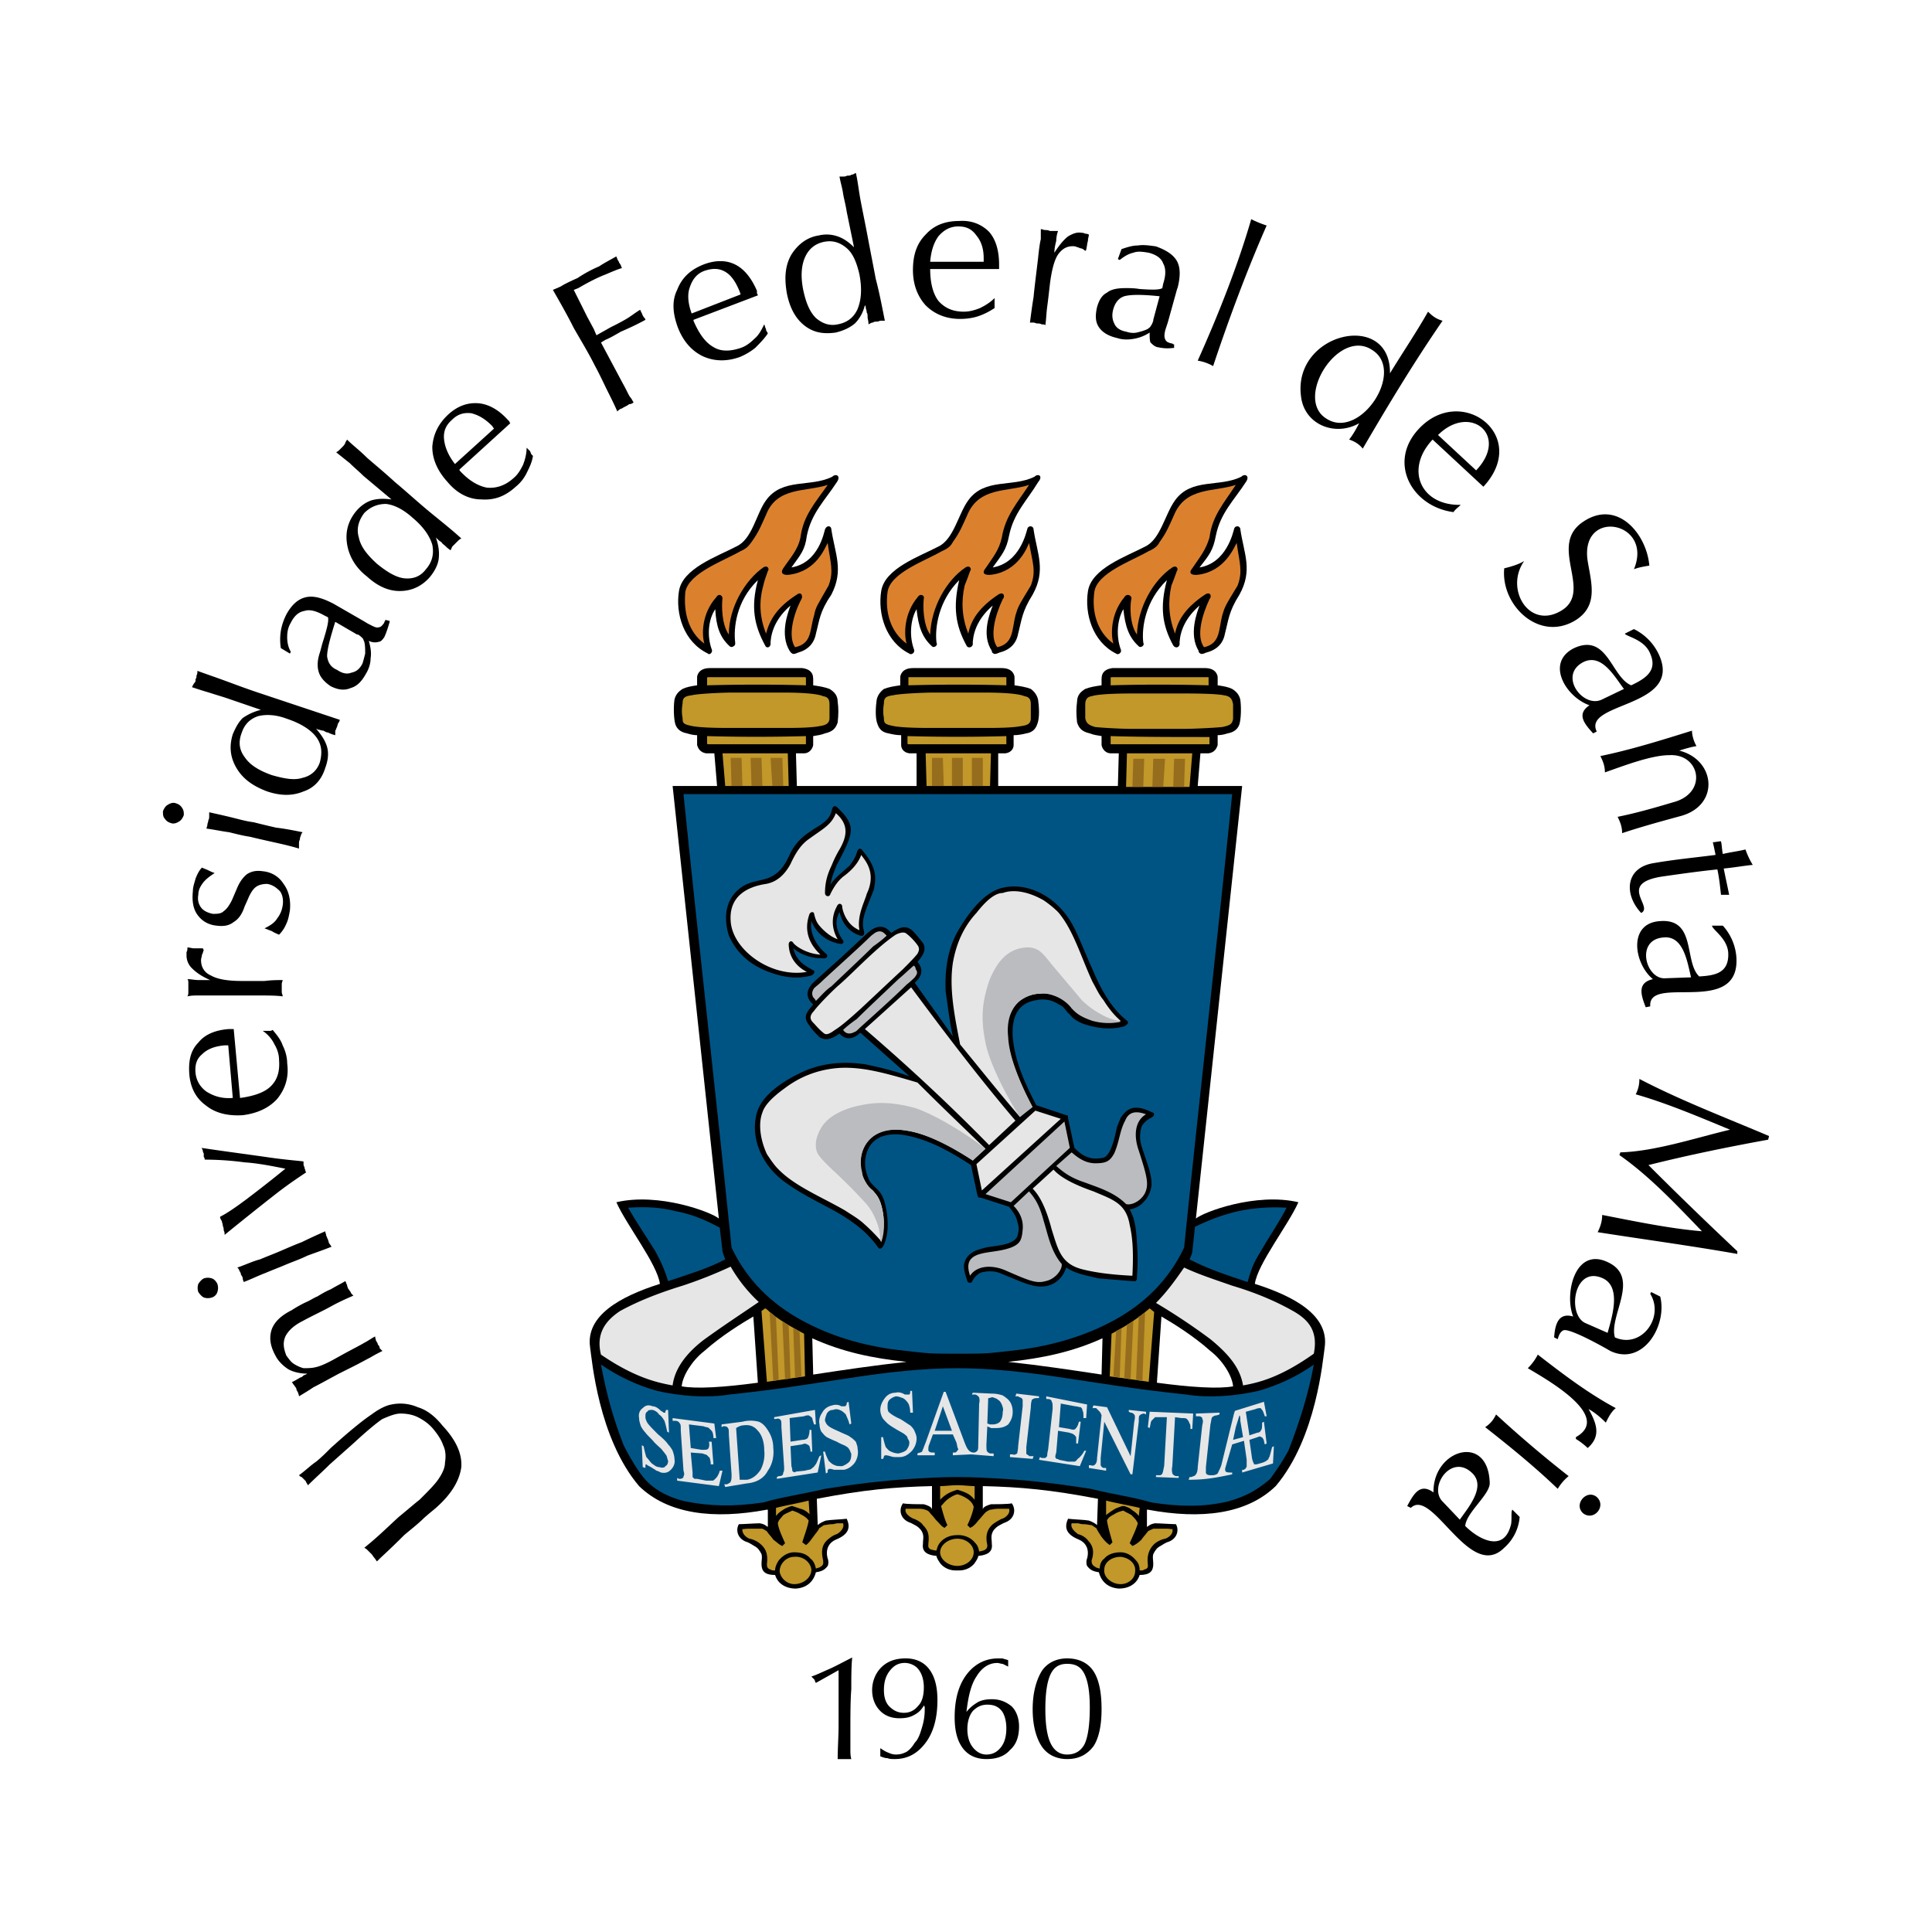
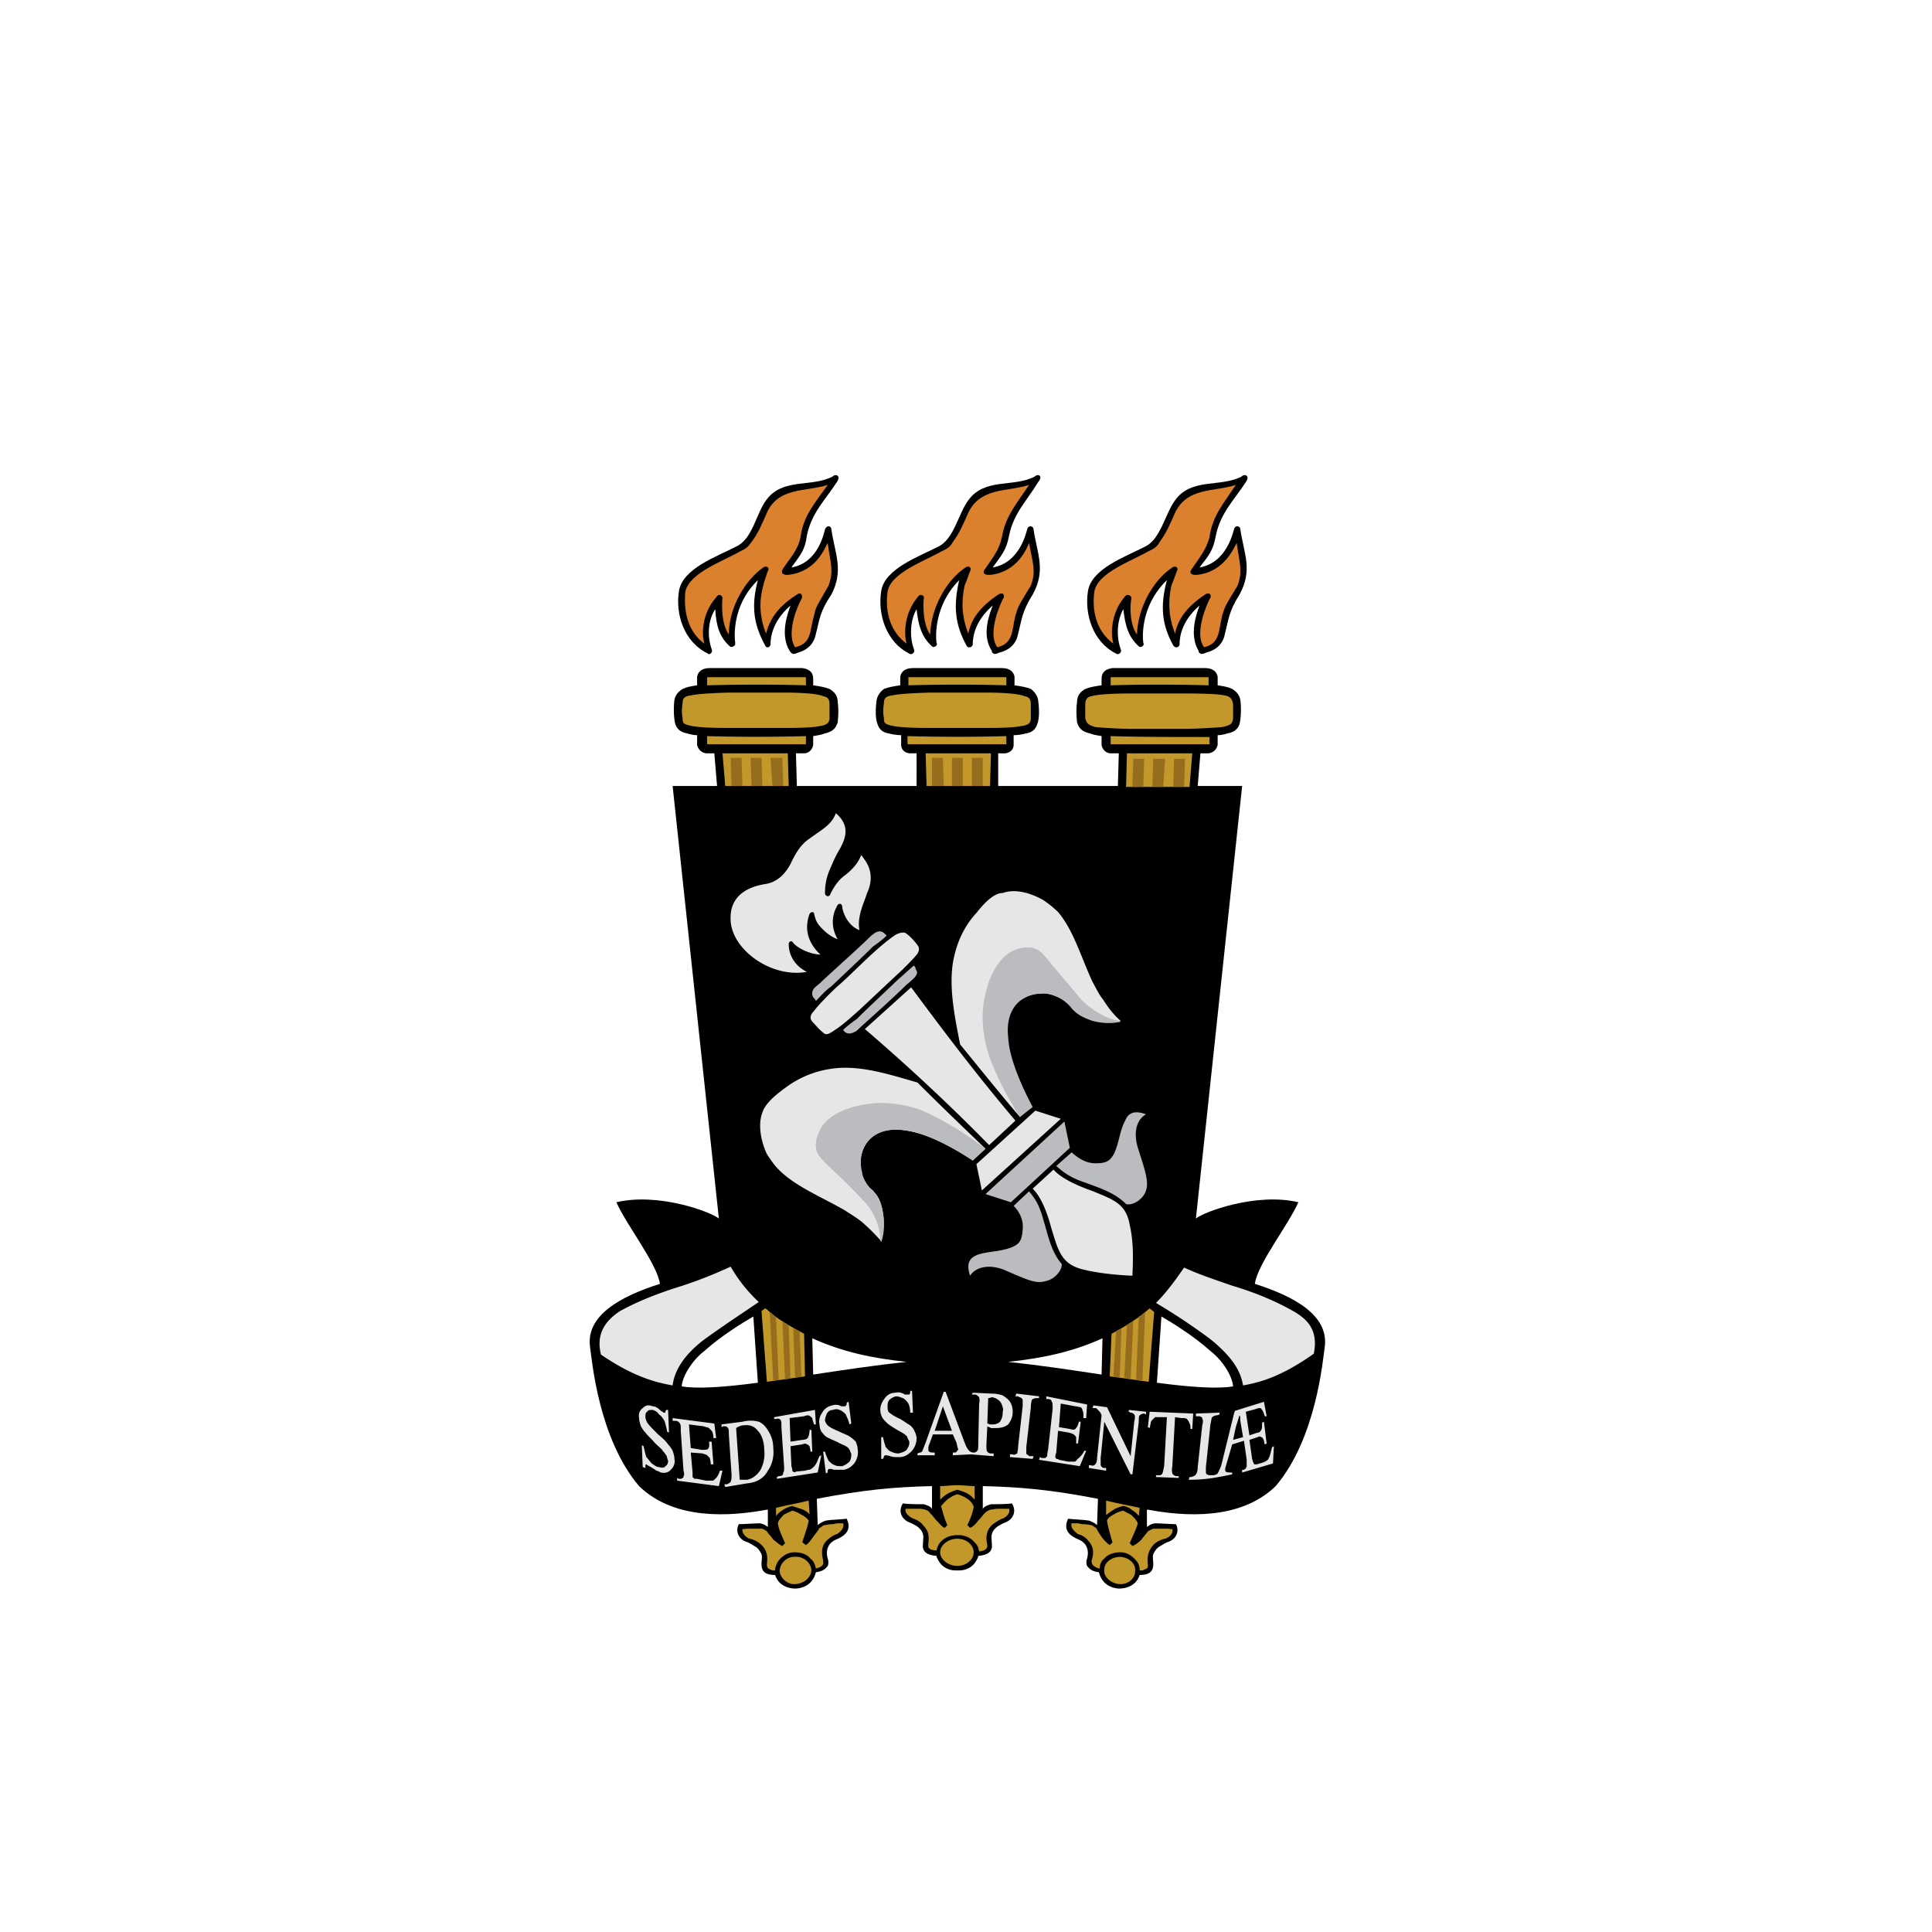
<svg xmlns="http://www.w3.org/2000/svg" width="2500" height="2500" viewBox="0 0 192.756 192.756">
  <g fill-rule="evenodd" clip-rule="evenodd">
    <path fill="#fff" fill-opacity="0" d="M0 0h192.756v192.756H0V0z" />
    <path d="M109.543 149.535l-.09 2.624c-.182-.181-.543-.361-.814-.452-.543-.091-1.268-.091-2.082-.181-.361.814-.271 1.538 1.086 2.081.633.271 1.086.904.814 1.899-.09.182-.09.543 0 .724.271.362.543.543 1.176.634.182.724.725 1.538 1.99 1.629 1.268 0 1.9-.725 2.082-1.357.996 0 1.357-.362 1.357-1.086 0-.452-.092-.633 0-.995.18-.362.361-.634.723-.814.271-.181.453-.271.635-.362.994-.271 1.266-1.176.904-1.81-.361 0-1.719-.09-2.082-.09-.541.09-.633.271-.812.362v-1.72h.09c5.338.995 9.861.452 12.758-2.353 4.072-4.795 4.705-12.667 4.887-13.844.451-3.166-2.986-5.066-6.969-6.333.271-1.991 3.348-5.882 4.344-8.144-4.252-.995-9.5.995-10.225 1.629l4.615-43.159h-4.434l.271-3.257h.814c.633-.09.814-.543.904-.814v-.996c.361 0 .725-.09.994-.181.545-.091.996-.362 1.178-.905.182-.633.182-1.809.09-2.442-.09-.452-.361-.814-.814-1.086-.361-.181-.814-.271-1.447-.362v-.814c0-.09-.09-.905-1.268-.905h-9.229c-.633.09-1.086.362-1.086 1.086v.633c-.633.09-1.176.181-1.629.362-.451.271-.814.634-.814 1.267-.09.634-.09 1.267 0 2.081.182.543.453.905 1.268 1.086.453.181.725.181 1.176.271v.905c.092.453.453.814.906.814h.812l-.09 3.257H99.59V75.16h.725c.633-.09.814-.543.814-.814v-.996c.451 0 .904-.09 1.266-.181.543-.091.904-.362 1.086-.905.271-.633.182-1.809.09-2.442-.09-.452-.361-.814-.723-1.086-.453-.181-.996-.271-1.629-.362v-.814c0-.09-.09-.905-1.268-.905h-8.866c-1.176 0-1.267.814-1.267.905v.814c-.633.09-1.176.181-1.628.362-.362.271-.633.634-.724 1.086-.091.633-.181 1.81.09 2.442.181.543.542.814 1.086.905.362.09.814.181 1.267.181v.996c0 .271.181.724.814.814h.724v3.257H79.503l-.091-3.257h.814c.452 0 .814-.362.905-.814v-.905c.452-.091.724-.091 1.176-.271.814-.181 1.086-.543 1.267-1.086.091-.814.091-1.447 0-2.081 0-.633-.362-.995-.814-1.267-.453-.181-.996-.271-1.628-.362v-.633c0-.724-.453-.996-1.086-1.086h-9.229c-1.176 0-1.267.814-1.267.905v.814c-.633.09-1.086.181-1.447.362-.453.271-.724.634-.814 1.086-.09.633-.09 1.81.09 2.442.181.543.633.814 1.176.905.271.09.633.181.995.181v.996c.091.271.271.724.905.814h.814l.271 3.257h-4.433l4.614 43.159c-.724-.634-5.972-2.624-10.225-1.629.995 2.262 4.072 6.152 4.343 8.144-3.98 1.267-7.419 3.167-6.966 6.333.181 1.177.814 9.049 4.886 13.844 2.895 2.805 7.419 3.348 12.757 2.353h.091v1.72c-.181-.091-.271-.272-.814-.362-.362 0-1.719.09-2.081.09-.362.634-.09 1.539.905 1.81.181.091.361.182.633.362.362.181.543.452.724.814.09.362 0 .543 0 .995 0 .724.362 1.086 1.357 1.086.181.633.814 1.357 2.081 1.357 1.267-.091 1.81-.905 1.991-1.629.633-.091.905-.271 1.176-.634.091-.181.091-.542 0-.724-.271-.995.181-1.629.814-1.899 1.357-.543 1.447-1.267 1.086-2.081-.814.09-1.539.09-2.082.181-.271.091-.633.271-.814.452l-.091-2.624c4.705-.904 7.691-1.176 11.491-1.267v2.353c0-.181-.181-.362-.814-.543-.361 0-1.719 0-2.081-.091-.452.634-.271 1.539.634 1.9.271.091.362.181.724.362.271.181.543.452.633.814.09.361 0 .543 0 .995-.09.724.362 1.086 1.357 1.176 0 .182.181.453.362.725.271.361.814.724 1.538.724h.362c.724 0 1.267-.362 1.539-.724.18-.271.361-.543.361-.725.994-.09 1.447-.452 1.357-1.176 0-.452-.09-.634 0-.995.09-.362.361-.634.633-.814.361-.182.453-.271.725-.362.904-.361 1.086-1.267.633-1.9-.361.091-1.719.091-2.08.091-.635.181-.814.362-.814.543v-2.353c3.8.091 6.786.363 11.491 1.267zm6.334-18.186l-.453 6.605c3.348.452 6.152.633 7.602.361-.092-1.086-1.086-2.623-2.264-3.528-1.719-1.538-3.799-2.805-4.885-3.438zm-40.716 0l.452 6.605c-3.348.452-6.152.633-7.601.361.091-1.086 1.086-2.623 2.262-3.528 1.72-1.538 3.8-2.805 4.887-3.438zm5.881 2.172l.091 3.619c2.986-.452 5.971-.905 9.319-1.267-3.439-.362-6.425-.995-9.41-2.352zm28.954 0l-.092 3.619c-2.986-.452-5.971-.905-9.318-1.267 3.437-.362 6.424-.995 9.41-2.352zm13.844-85.957c-2.172 1.085-4.977.09-6.605 2.353-.996 1.357-1.449 3.891-2.986 4.615-1.9.995-5.338 2.171-5.701 4.433-.361 2.262.453 5.067 2.807 6.244.18.181.633-.091.451-.453-.451-1.267-.361-2.895.271-3.98.182 1.719.543 2.805 1.539 3.709.09.09.18.09.361 0 .09-.09.182-.181.09-.362-.18-1.448.182-4.162 2.354-6.243-.725 2.714-.453 4.523.633 6.515.182.271.543.271.633-.091v-.271c.092-1.176.635-2.443 1.992-3.619-.273.724-1.086 2.896-.092 4.524 0 .09 0 .181.182.271.09.09.361 0 .543-.091 1.086-.271 1.719-.905 1.9-1.9.361-1.357.361-2.171 1.447-3.891 1.357-2.443.451-4.071.09-6.515 0-.361-.543-.452-.633 0-.09.272-.725 3.348-3.438 3.801.994-1.267 1.355-1.72 1.627-3.167.453-2.262 1.811-3.529 2.986-5.338.453-.634-.09-.906-.451-.544zm-40.808 0c-2.171 1.085-4.977.09-6.605 2.353-.995 1.357-1.357 3.891-2.985 4.615-1.9.995-5.338 2.171-5.701 4.433-.362 2.262.453 5.067 2.896 6.244.09.181.543-.091.362-.453-.453-1.267-.362-2.895.362-3.98.09 1.719.452 2.805 1.448 3.709.09.09.271.09.361 0 .181-.09.181-.181.181-.362-.181-1.448.091-4.162 2.262-6.243-.724 2.714-.362 4.523.724 6.515.09.271.453.271.543-.091v-.271c.091-1.176.633-2.443 1.991-3.619-.271.724-1.085 2.896-.09 4.524.09.09.09.181.271.271.09.09.362 0 .543-.091.995-.271 1.629-.905 1.81-1.9.362-1.357.362-2.171 1.538-3.891 1.267-2.443.362-4.071 0-6.515 0-.361-.452-.452-.633 0-.09.272-.633 3.348-3.348 3.801.905-1.267 1.357-1.72 1.538-3.167.453-2.262 1.81-3.529 2.986-5.338.451-.634-.092-.906-.454-.544zm20.177 0c-2.172 1.085-4.977.09-6.605 2.353-.995 1.357-1.447 3.891-2.986 4.615-1.9.995-5.338 2.171-5.7 4.433s.453 5.067 2.805 6.244c.181.181.633-.091.452-.453-.452-1.267-.362-2.895.271-3.98.181 1.719.543 2.805 1.538 3.709.09.09.181.09.362 0 .09-.09.181-.181.09-.362-.181-1.448.181-4.162 2.262-6.243-.633 2.714-.362 4.523.724 6.515.09.271.543.271.633-.091v-.271c.09-1.176.633-2.443 1.99-3.619-.271.724-1.176 2.896-.09 4.524 0 .09 0 .181.182.271.09.09.361 0 .541-.091 1.086-.271 1.721-.905 1.9-1.9.363-1.357.363-2.171 1.449-3.891 1.355-2.443.451-4.071.09-6.515 0-.361-.543-.452-.633 0-.092.272-.725 3.348-3.439 3.801.904-1.267 1.357-1.72 1.629-3.167.453-2.262 1.811-3.529 2.895-5.338.544-.634.001-.906-.36-.544z" />
-     <path d="M83.032 80.68c.09-.271.271-.362.542-.091.543.543 1.086 1.086 1.267 1.81.182.814-.181 1.719-1.356 3.891-.453 1.085-.543 1.448-.634 1.991.271-.543 1.176-1.267 1.9-1.9.272-.362.543-.724.724-1.267.09-.452.362-.633.633-.181 1.628 1.9 1.176 3.076 1.085 3.8-.724 1.9-1.357 2.986-.995 4.162.091.362-.09.543-.362.453-1.176-.362-1.81-1.267-2.081-2.353-.543.995-.271 1.9.271 2.714.272.271.091.543-.271.452-1.448-.271-2.353-1.176-2.805-2.262-.181 1.086.362 2.262 1.357 3.167.453.271.181.633-.271.543-1.538 0-2.443-.634-2.896-.996.182.724.543 1.448 1.81 2.081.09.091.09.091.181.091.181.091.181.362-.181.543-1.357.362-2.443.181-3.438-.09-2.534-.725-3.981-2.082-4.795-3.891-.633-2.082-.181-3.71 1.086-4.705.905-.724 1.9-.724 2.714-.995.814-.272 1.539-.814 2.172-2.172.452-1.085 1.176-1.9 2.172-2.534.633-.452 1.085-.633 1.447-.995.453-.362.633-.814.724-1.266zm5.881 12.395c-.724-.904-1.538-.724-2.352 0l-2.625 2.443-2.624 2.353c-.814.724-1.086 1.538-.181 2.353-.724.814-.996 1.267-.453 1.99.272.453.634.814 1.086 1.268.453.271.996.361 1.991-.362.633.724 1.448.543 2.081-.091l4.886 4.343c-1.538-.542-2.625-.813-4.343-1.176-2.262-.362-4.343-.091-6.062.634-2.624 1.176-4.343 2.623-4.796 4.162-.724 2.442.453 5.429 3.077 7.147 1.267.905 2.714 1.629 4.072 2.353 2.081 1.086 3.709 2.262 4.886 3.891.271.452.542 0 .633-.182.362-.813.543-2.08.181-3.8-.181-.904-.453-1.356-.814-1.719-.362-.362-.724-.634-.905-1.086-.271-.633-.453-1.356-.271-2.262.453-1.991 2.171-2.353 3.891-2.081 2.534.452 4.795 1.81 6.605 2.986l.634 2.985c.09.271.09.271.361.271l2.805.904c.271.362.725.905.814 1.448.09.361.271.633 0 1.538-.453.904-2.443.904-3.166 1.086-.363.09-.635.181-.906.271-.633.271-.995.633-1.176 1.176-.181.452 0 1.086.271 1.9 0 .09.271.271.453.09.18-.452.633-.904 1.086-.995.904-.181 1.537 0 1.898.182 1.629.633 2.805 1.266 3.893 1.266.633 0 1.176-.181 1.627-.542.453-.362.725-.814.906-1.357.814.543 1.627.724 3.256 1.086 1.086.091 2.262.181 3.348.271h.363v-.091c.09 0 .09-.09.09-.361.09-1.086.09-2.263 0-3.349-.09-1.719-.271-2.533-.725-3.348.543-.09 1.086-.361 1.449-.814.361-.361.633-.904.723-1.538.09-1.086-.451-2.262-.994-3.98-.092-.362-.271-.996 0-1.9.18-.452.723-.814 1.084-.995.271-.181.182-.452 0-.452-.723-.362-1.355-.543-1.898-.453-.543.091-.906.453-1.268.995-.09.271-.271.634-.361.905-.182.814-.543 2.805-1.357 3.076-.996.181-1.357 0-1.629-.09-.543-.182-.996-.634-1.266-.905l-.635-2.986c0-.181 0-.271-.18-.271l-2.986-.996c-.996-1.9-2.172-4.343-2.354-6.876-.09-1.72.363-3.349 2.443-3.619.904-.182 1.629.09 2.172.452.543.181.633.633 1.086.995.271.362.723.724 1.537.995 1.721.543 2.986.453 3.891.182.182-.091.635-.362.182-.634-1.537-1.267-2.533-3.076-3.438-5.248-.635-1.357-1.178-2.896-1.9-4.252-1.539-2.805-4.434-4.252-6.877-3.709-1.539.271-3.167 1.899-4.615 4.434-.905 1.628-1.267 3.619-1.176 5.881.271 1.81.361 2.896.724 4.524l-3.8-5.339c.724-.633.905-1.357.271-2.081.814-.905.814-1.448.543-1.9-.362-.453-.724-.905-1.085-1.267-.723-.543-1.266-.271-2.081.271z" />
    <path d="M120.49 67.56h-9.59c-.09 0-.09.09-.09.09v.724c2.984-.09 6.514-.09 9.771 0v-.724c.001-.09.001-.09-.091-.09zm-8.867 90.481c-.812-.091-1.537-.725-1.447-1.448 0-.724.725-1.267 1.629-1.267.904.091 1.539.724 1.447 1.447 0 .724-.723 1.358-1.629 1.268zm-16.105-1.811c-.905 0-1.719-.633-1.719-1.356 0-.725.814-1.357 1.719-1.357.905 0 1.628.633 1.628 1.357s-.723 1.356-1.628 1.356zm-16.105 1.811c.905-.091 1.539-.725 1.539-1.448-.09-.724-.814-1.357-1.719-1.267-.814 0-1.447.724-1.447 1.447.089.724.813 1.358 1.627 1.268zm4.705-6.062h-.543c-.181 0-.362.09-.542.09-.362 0-.634.091-.814.091-.181.091-.362.271-.453.271-.181.362-.452.634-.633.905-.271.361-.453.633-.724.813l-.362-.271c.181-.633.542-1.537.633-2.171-.181-.271-.452-.452-.814-.634-.271-.181-.542-.271-.814-.361-.362.181-.633.271-.905.452-.271.362-.452.452-.543.814.091.634.453 1.357.724 1.99l-.271.271c-.271-.091-.543-.362-.905-.633-.181-.271-.452-.543-.634-.814-.09-.091-.271-.181-.452-.271h-1.357c-.453 0-.634.091-.634 0-.09.633.634.995.724.995.452.091.905.361 1.086.543.633.543.724 1.176.633 1.99 0 .181 0 .453.362.543.091.091.271.091.452.091 0-.362.181-.724.362-.995.362-.453.905-.814 1.538-.814.724 0 1.267.181 1.629.633.271.182.452.543.542.996.181-.091.362-.091.453-.182.362-.181.271-.452.271-.633-.181-.814-.181-1.448.362-1.991.181-.181.633-.543.996-.633.181-.09.814-.543.633-1.085zm-3.439-2.263l.091 1.357c-.271-.271-.543-.452-.905-.543l-.814-.271h-.09c-.271.091-.543.182-.814.362s-.543.362-.724.634v-.814c1.085-.272 2.171-.454 3.256-.725zm9.682.814h1.357c.362 0 .633.091.814.182.181.09.271.271.362.361.271.271.362.453.633.725.271.271.453.543.724.633l.271-.271c-.271-.543-.452-1.267-.633-1.9.181-.181.362-.452.724-.724.272-.181.543-.362.905-.452.362.09.724.271.996.452.271.181.543.452.633.814-.09.543-.362 1.267-.633 1.81l.271.271c.272-.09.543-.362.815-.724.271-.271.453-.543.725-.814.09-.091.27-.181.451-.271.182 0 .453-.091.814-.091h1.086c.182.543-.543.996-.725.996-.361.181-.812.452-.994.633-.543.543-.633 1.177-.453 1.99 0 .182 0 .362-.361.543-.09 0-.271.091-.453.091-.09-.452-.18-.634-.451-.905-.363-.452-.996-.724-1.629-.724-.543 0-1.176.091-1.719.634-.181.181-.362.452-.453.904-.271 0-.452-.09-.542-.09-.362-.182-.271-.362-.271-.634.09-.814 0-1.267-.543-1.81-.09-.181-.452-.452-.905-.633-.092 0-.997-.453-.816-.996zm3.438-2.261c.543 0 1.086-.09 1.719-.09.634 0 1.177.09 1.72.09v1.357c-.454-.543-.815-.725-1.72-.995-.905.271-1.267.542-1.719.995v-1.357zm13.119 3.71h.635c.09 0 .271.09.543.09.361 0 .633.091.814.091.18.091.361.271.451.271.182.362.363.634.543.905.271.361.543.633.814.813l.271-.271c-.18-.633-.451-1.537-.543-2.171.092-.271.363-.452.725-.634.271-.181.543-.271.904-.361.271.181.543.271.814.452.361.362.453.452.633.814-.18.634-.543 1.357-.814 1.99l.271.271c.271-.091.635-.362.906-.633.18-.271.451-.543.633-.814.09-.091.361-.181.543-.271h1.357c.361 0 .543.091.543 0 .18.633-.633.995-.725.995-.453.091-.904.361-1.086.543-.543.543-.723 1.176-.633 1.99 0 .181.09.453-.361.543-.092.091-.182.091-.453.091 0-.362-.09-.724-.361-.995-.363-.453-.906-.814-1.539-.814-.633 0-1.266.181-1.629.633-.271.182-.451.543-.451.996-.271-.091-.363-.091-.453-.182-.361-.181-.361-.452-.361-.633.271-.814.18-1.448-.363-1.991-.09-.181-.543-.543-.994-.633-.091-.09-.814-.543-.634-1.085zm3.439-2.263v1.448c.09-.091.453-.362.904-.634a6.3 6.3 0 0 1 .725-.271h.18c.271.091.543.182.725.362.271.181.543.362.725.634l.09-.814c-1.177-.272-2.263-.454-3.349-.725zm4.344-19.182l.451.362-.543 6.967a404.493 404.493 0 0 0-3.891-.543l.182-4.253c1.358-.723 2.534-1.447 3.801-2.533zm-38.365 0l-.362.271.542 7.058 3.801-.543-.091-4.253c-1.176-.633-2.353-1.266-3.438-2.171-.18-.18-.271-.271-.452-.362zm42.617-55.373h-6.516l-.09 3.348h6.334l.272-3.348zm-26.601 0h6.516l-.092 3.257h-6.333l-.091-3.257zm-20.268 0h6.515l.09 3.257h-6.333l-.272-3.257zm-1.357-.905h9.681v-.814a178.09 178.09 0 0 1-9.862 0v.724c0 .09.09.09.181.09zm19.996 0h9.681v-.814c-3.076.091-6.515.091-9.862 0v.724c0 .09.09.09.181.09zm29.767 0h-9.68v-.814c2.984.091 6.514.091 9.861.091v.724c.001-.001-.089-.001-.181-.001zm-2.351-5.068h-5.248c-.453 0-3.166 0-3.98.272-.635.09-.635.633-.635.905v1.267c.092.543.363.724.996.905.904.09 2.623.181 3.619.181h5.338c.725 0 2.805-.091 3.711-.181.904-.181.994-.362 1.086-.814v-1.448c-.092-.543-.271-.814-.906-.904-.815-.183-3.438-.183-3.981-.183zm-25.064-.09h5.157c.543 0 3.168 0 3.982.362.633.09.633.542.633.905v1.267c0 .543-.271.724-.996.814-.904.181-2.623.181-3.527.181h-5.43c-.724 0-2.714 0-3.709-.181-.905-.182-.996-.271-.996-.814-.091-.453-.091-.905 0-1.448 0-.543.181-.724.905-.814.724-.182 3.348-.272 3.981-.272zm-20.086 0h5.157c.543 0 3.167 0 3.981.362.633.09.633.542.633.905v1.267c0 .543-.362.724-.996.814-.904.181-2.624.181-3.529.181h-5.428c-.724 0-2.715 0-3.71-.181-.905-.182-.995-.271-.995-.814-.091-.453-.091-.905 0-1.448 0-.543.181-.724.904-.814.725-.182 3.349-.272 3.983-.272zm-2.262-1.538h9.591s.09 0 .09.09v.724c-3.077-.09-6.515-.09-9.862 0v-.724c0-.09.09-.09.181-.09zm19.996 0h9.591c.09 0 .09 0 .09.09v.724c-2.986-.09-6.515-.09-9.772 0v-.724c0-.09 0-.09.091-.09z" fill="#c19829" />
-     <path d="M83.575 175.503c0-1.085.091-2.262.091-3.348v-3.348-1.086-1.086l-2.262 1.268c-.09-.091-.09-.271-.181-.362l-.271-.271c.542-.181 1.085-.452 1.719-.724.633-.271 1.448-.724 2.353-1.177-.091.905-.091 1.991-.091 3.167-.091 1.177-.091 2.624-.091 4.434v1.538c0 .362 0 .634.091.995H83.575zm66.503-118.801c.725-.181 1.357-.361 1.99-.724-1.99 2.805.543 6.967 3.801 4.886 3.076-1.99-1.539-6.514 2.172-8.867 3.348-2.171 6.242 1.267 6.514 4.434-.543.09-1.086.181-1.537.362 1.99-4.796-5.43-6.153-4.615-.814.361 2.172 1.086 4.434-1.176 5.881-3.62 2.262-7.51-1.448-7.149-5.158zm11.943 12.034c-.904-1.176-2.172-3.528-3.98-2.714-2.625 1.267-.182 4.615 1.719 3.8l2.261-1.086zm-3.437 1.629c-2.354-.814-4.434-4.253-1.539-5.701 3.348-1.538 3.709 2.896 5.701 3.71 1.537-.724 2.715-1.538 1.809-3.348-.633-1.267-2.352-1.538-2.443-1.81l.906-.452a5.344 5.344 0 0 1 2.443 2.443c2.623 5.429-7.602 4.795-6.154 7.781l-.361.181c-.815-.904-1.719-1.899-.362-2.804zm1.086 5.067c3.076-.633 6.242-1.628 9.139-2.533 0 .452.18 1.086.451 1.538-.543.091-1.176.271-1.719.452 3.619.905 4.072 5.429.182 6.515-1.992.543-3.982 1.086-5.883 1.72 0-.634-.18-1.086-.451-1.629 1.809-.362 3.709-.905 5.52-1.447 3.527-.905 2.715-4.886-.363-4.706-1.809 0-4.613 1.085-6.424 1.719-.001-.634-.181-1.086-.452-1.629zm11.219 8.595c.271 0 .543-.09.814-.09.09.362.09.814.182 1.267.723-.181 1.537-.271 2.262-.453a7.95 7.95 0 0 0 .723 1.539c-.904.09-1.898.271-2.895.362.182.905.361 1.72.543 2.624h-.814c-.09-.814-.182-1.719-.361-2.533-1.811.181-3.711.452-5.611.724-4.342.724-.723 2.985-1.99 3.619-1.719-1.81-1.629-4.524 1.268-4.977 2.08-.361 4.07-.543 6.152-.814-.092-.453-.183-.905-.273-1.268zm-2.172 13.482c-.361-1.447-.723-4.162-2.715-3.981-2.895.181-1.809 4.252.182 4.072l2.533-.091zm-3.801.181c-1.898-1.538-2.533-5.61.725-5.791 3.619-.271 2.354 4.072 3.891 5.52 1.629-.091 2.986-.362 2.895-2.353-.09-1.448-1.537-2.262-1.627-2.715h1.086a5.272 5.272 0 0 1 1.355 3.167c.363 5.972-8.865 1.629-8.594 4.886l-.453.091c-.454-1.176-.905-2.443.722-2.805zm-1.355 9.954c4.162 2.171 8.686 3.89 12.938 5.699l-.09.362c-3.982.724-7.963 1.538-11.943 2.534a397.278 397.278 0 0 0 8.867 8.595v.271c-4.615-.814-9.32-1.447-13.934-2.171.271-.543.451-1.086.451-1.72 3.258.634 6.695 1.357 9.953 1.629-2.533-2.624-5.248-5.52-8.234-7.601l.092-.271c3.438-.09 7.51-1.447 10.947-2.262-3.076-1.267-6.242-2.624-9.41-3.529.271-.542.363-.994.363-1.536zm-3.168 25.334c.361-1.357 1.447-4.523-.451-5.429-2.896-1.357-3.621 3.528-1.811 4.434l2.262.995zm-3.438-1.629c-.904-2.262.18-6.967 3.438-5.429 3.348 1.538.092 5.339.725 7.51 2.623 1.177 4.977-1.99 3.529-4.343l.09-.182.904.453c.725 2.896-1.719 6.967-4.977 5.429-.451-.271-3.801-2.171-4.613-2.081-.363.091-.543.543-.635.904l-.361-.181c.09-1.175.361-2.533 1.9-2.08zm-3.529 3.8c2.443 1.899 5.066 3.891 7.781 5.338-.453.362-.723.904-.994 1.448-.543-.544-1.086-.995-1.721-1.358.814 1.448 1.268 2.715-.09 3.892a6.672 6.672 0 0 0-1.176-.905v-.181c3.709-2.081-2.986-5.791-4.797-6.877.364-.361.725-.814.997-1.357zm-4.162 5.972a118.542 118.542 0 0 0 7.238 6.152 4.776 4.776 0 0 0-1.086 1.267c-2.262-2.172-4.705-4.162-7.238-6.152.543-.363.814-.725 1.086-1.267zm10.043 8.233c.996.904-.271 2.443-1.357 1.629-.995-.905.362-2.443 1.357-1.629zm-13.662 2.262c.814-1.176 2.625-3.257 1.268-4.614-2.082-2.081-4.434 1.357-2.986 2.805l1.718 1.809zm-2.624-2.715c-.092-4.252 5.428-5.971 5.609-.995.09 1.177-2.354 2.986-2.443 4.344 1.357 1.357 3.801 2.624 4.523 0 .182-.452 0-1.448.182-1.629l.725.724a4.602 4.602 0 0 1-1.539 3.076c-3.438 3.438-7.148-6.062-9.32-3.98l-.361-.182c.632-1.176 1.267-2.353 2.624-1.358zM119.496 35.982c1.99-4.434 3.98-9.41 5.338-14.115.543.272.996.453 1.539.634-1.992 4.524-3.801 9.41-5.34 14.024a4.458 4.458 0 0 0-1.537-.543zm17.371-1.086c-3.348-2.171-7.781 4.886-4.523 6.877 3.347 2.172 7.963-4.795 4.523-6.877zm-2.262 8.958c.361-.453.725-1.086.996-1.629-2.354 1.357-5.43.181-5.791-2.624-.904-6.424 8.957-8.686 8.867-2.353 1.268-2.081 2.623-4.071 3.801-6.152.451.452.814.724 1.447.905-2.805 4.072-5.43 8.415-7.963 12.758-.36-.452-.814-.724-1.357-.905zm10.407 7.239c-4.162-.543-6.605-4.977-3.439-8.324 4.254-4.524 11.129.724 6.424 5.791l-5.066-4.705c-2.805 2.985-1.176 6.605 2.805 6.514-.273.271-.545.452-.724.724zm-1.539-7.691l3.801 3.529c3.347-3.529-.633-6.696-3.801-3.529zM37.611 155.778c-.09-.09-.181-.271-.271-.361-.09-.091-.181-.271-.271-.362l-.362-.362c-.09-.09-.181-.181-.362-.271 1.357-1.085 2.443-2.171 3.438-3.076.995-.814 1.719-1.447 2.081-1.719.905-.905 1.538-1.539 1.9-2.081.362-.543.633-1.086.633-1.629.09-.543.09-1.177-.181-1.719-.181-.543-.542-1.086-.995-1.629s-.995-.905-1.538-1.177c-.543-.271-1.176-.361-1.719-.361s-1.176.271-1.81.543c-.543.362-1.538 1.176-2.805 2.352l-2.443 2.172c-.724.725-1.448 1.357-2.171 2.082-.091-.092-.091-.182-.182-.272 0-.09-.09-.181-.181-.271l-.271-.271c-.09 0-.181-.091-.271-.182.633-.452 1.176-.995 1.719-1.357a15.24 15.24 0 0 0 1.085-.995l.362-.361c1.9-1.72 3.257-2.806 4.071-3.348.724-.544 1.448-.905 1.991-.995a4.317 4.317 0 0 1 2.624.271c.905.271 1.719.905 2.443 1.81 1.357 1.448 1.99 2.805 1.9 4.162-.181 1.357-.995 2.715-2.534 4.072-.09.09-.452.361-1.176.995-.633.633-1.357 1.177-1.99 1.719a75.223 75.223 0 0 1-2.353 2.263l-.361.358zm.543-20.991c-.362.181-.724.362-1.176.634-.362.181-.996.543-1.9.994l-1.267.634c-1.176.634-1.99 1.086-2.533 1.357-.542.362-.996.634-1.448.905 0-.182-.09-.271-.09-.362-.09-.181-.181-.271-.181-.452-.091-.091-.181-.271-.271-.362s-.09-.181-.181-.271h.09c.362-.181.633-.362.814-.452.09 0 .181-.091.271-.182.181-.09.271-.09.362-.181-.723 0-1.447-.181-1.9-.452-.543-.362-.995-.814-1.267-1.357-.543-.995-.633-1.81-.362-2.623.271-.725.905-1.357 1.991-1.9.271-.182.724-.453 1.267-.725.633-.271.995-.542 1.267-.633.452-.271.905-.543 1.357-.724.452-.272.995-.543 1.447-.814.091.09.091.271.181.361 0 .181.09.272.09.362.091.091.181.271.272.361 0 .091.09.182.271.362-.633.271-1.448.634-2.262 1.086-.814.452-1.81.905-2.805 1.448-.905.452-1.448.995-1.719 1.537-.271.634-.181 1.177.091 1.9.271.362.452.634.724.814s.634.361.995.452c.362 0 .814 0 1.176-.091.453-.09 1.086-.361 1.9-.813l.814-.452c.995-.543 1.719-.905 2.171-1.177.362-.181.724-.452 1.086-.634 0 .182.09.362.09.453.09.09.181.271.181.361.09.091.181.182.181.362l.273.274zm-5.067-10.405c-.905.362-1.719.633-2.443.905-.723.361-1.538.633-2.171.904-.633.271-1.357.543-1.99.814-.724.271-1.448.634-2.171.904 0-.09-.091-.181-.091-.361 0-.091-.09-.271-.181-.362 0-.181-.09-.271-.181-.452 0-.091-.091-.181-.181-.271.814-.271 1.538-.634 2.262-.814.633-.271 1.357-.543 1.99-.814.634-.271 1.448-.634 2.172-.904a58.678 58.678 0 0 1 2.353-1.086c0 .181.09.271.09.452.09.091.09.271.181.362 0 .091.09.271.09.361.09.09.181.271.271.362zm-11.943 5.067a1.26 1.26 0 0 1-.814 0c-.181-.091-.362-.272-.543-.544a1.258 1.258 0 0 1 0-.813c.181-.271.362-.452.543-.543.271-.091.543-.091.814 0s.452.361.543.543c.09.271.09.543 0 .813a.82.82 0 0 1-.543.544zm9.409-12.486c-.814.542-1.9 1.267-3.167 2.262a317.644 317.644 0 0 0-4.977 3.981c0-.182 0-.271-.09-.453 0-.09 0-.271-.091-.452 0-.181-.09-.362-.09-.452-.091-.182-.182-.271-.182-.453.724-.361 1.629-.995 2.715-1.809a128.564 128.564 0 0 0 3.8-2.986c-1.357-.271-2.714-.543-4.071-.634a30.441 30.441 0 0 0-3.981-.271c0-.09 0-.181-.09-.271v-.362c-.09-.091-.09-.181-.09-.271-.09-.181-.09-.271-.181-.271 2.443.362 4.523.634 6.424.905 1.81.271 3.076.361 3.8.451v.182c0 .091 0 .271.091.362 0 .181.09.271.09.361s.09.181.09.181zm-3.347-14.206c.453.543.814.995.995 1.538.271.543.453 1.177.453 1.81.181 1.357-.181 2.533-.995 3.529-.814.904-1.991 1.447-3.438 1.629-1.448.09-2.714-.182-3.709-.996-.996-.724-1.538-1.81-1.629-3.166-.09-1.357.181-2.353.905-3.077.633-.814 1.719-1.267 3.077-1.356h.452l.633 6.876c1.357-.181 2.443-.543 3.077-1.177.633-.633.904-1.447.814-2.623 0-.543-.181-1.086-.453-1.539a3.374 3.374 0 0 0-1.176-1.356H27.026l.18-.092zm-3.981 6.786l-.453-5.248h-.362c-.995.091-1.719.362-2.262.905-.543.452-.724 1.086-.634 1.9.09.724.452 1.356 1.086 1.81.725.452 1.539.724 2.625.633zm4.976-10.134c-.633-.09-1.538-.09-2.533-.09h-5.882c-.362 0-.724 0-1.085.09.09-.181.09-.271.09-.452v-.452-.453c0-.091 0-.271-.09-.361.362 0 .724.09 1.085.09h1.176c-.814-.361-1.357-.724-1.81-1.176a1.786 1.786 0 0 1-.543-1.267v-.362c.091-.09.091-.271.091-.452.181 0 .452.09.633.09h.905l.09.182c-.09.181-.09.362-.181.452 0 .181-.09.362-.09.543 0 .724.361 1.267.995 1.538.634.362 1.629.543 3.077.543h2.262c.724-.091 1.357-.091 1.81-.091 0 .091-.09.271-.09.362V98.957c-.001.181.09.272.09.452zm-1.81-6.786c.543-.271.996-.543 1.267-.995.271-.362.452-.724.542-1.267.091-.543 0-1.086-.271-1.448-.361-.361-.724-.633-1.266-.724-.453 0-.814.091-1.086.272-.272.181-.543.542-.814 1.176l-.362.814c-.271.814-.634 1.268-1.086 1.539-.452.362-.995.453-1.719.362-.814-.09-1.447-.452-1.9-1.086-.452-.633-.543-1.447-.452-2.353 0-.452.181-.904.271-1.266.181-.453.362-.814.634-1.086.181.09.452.181.633.271.181.09.362.181.634.271-.543.362-.905.634-1.176.996-.272.362-.453.724-.453 1.176-.09.452 0 .905.272 1.267.271.362.723.543 1.176.633.453 0 .814 0 1.086-.271.271-.181.543-.543.814-1.086l.543-1.267c.271-.634.633-1.086.995-1.357.452-.271.905-.362 1.538-.271.905.09 1.629.543 2.081 1.267.543.724.724 1.629.633 2.624-.09.543-.181.996-.362 1.357a3.272 3.272 0 0 1-.724 1.086c-.181-.091-.453-.182-.724-.362-.271-.091-.452-.181-.724-.272zm3.439-7.962c-.905-.271-1.719-.452-2.534-.634-.814-.181-1.628-.362-2.352-.542-.633-.09-1.357-.272-2.081-.453-.724-.091-1.538-.271-2.262-.362 0-.09.09-.271.09-.362 0-.181.09-.271.09-.453.091-.181.091-.271.091-.453v-.361c.814.181 1.629.361 2.353.542s1.357.362 2.081.453c.724.181 1.448.362 2.263.543.814.09 1.719.271 2.624.452-.09.091-.181.271-.181.362-.09.181-.09.271-.09.361-.091.181-.091.271-.091.453l-.001.454zm-12.758-2.534c-.271-.09-.453-.181-.633-.453-.181-.181-.181-.452-.181-.724.091-.271.271-.543.453-.633.271-.181.543-.271.814-.181.271.091.453.181.634.452.181.272.181.453.181.724-.09.271-.271.543-.452.633-.273.182-.545.273-.816.182zm7.057-9.048c-.362.905-.271 1.72.271 2.443.543.814 1.448 1.357 2.714 1.81 1.267.362 2.262.543 3.076.271.814-.181 1.448-.724 1.719-1.538.271-.995.181-1.81-.362-2.533-.543-.724-1.538-1.357-2.896-1.81-1.176-.452-2.171-.452-2.896-.271-.811.271-1.354.814-1.626 1.628zm9.32.272c-.362-.09-.543-.181-.724-.271-.181 0-.271-.09-.453-.181-.181 0-.362-.09-.452-.09-.091 0-.181-.09-.271-.09.542.633.905 1.176 1.085 1.81.181.633.091 1.357-.181 2.081-.362 1.176-1.086 1.99-2.172 2.353-1.085.452-2.262.452-3.619 0-1.448-.543-2.443-1.267-3.077-2.353s-.724-2.172-.362-3.348c.271-.633.542-1.176.995-1.628a5.515 5.515 0 0 1 1.81-.814l-3.438-1.176c-.543-.181-1.176-.362-1.719-.543-.633-.181-1.176-.362-1.719-.542.091-.181.181-.362.271-.453s.09-.181.09-.362c.09-.091.09-.181.09-.362.091-.09.091-.271.091-.452.724.271 1.538.543 2.533.905.996.362 2.172.814 3.529 1.267l4.072 1.357 4.072 1.357c0 .091-.091.271-.181.362 0 .09-.091.271-.091.362-.09.09-.09.271-.181.362.002.177.002.268.002.449zm0-11.31c-.543 1.719-.814 2.805-.814 3.438.091.633.362 1.085.995 1.357.543.362.996.452 1.448.271.452-.09.814-.362 1.086-.905.09-.271.181-.634.271-.995 0-.453 0-.814-.09-1.177-.091-.181-.091-.271-.181-.362-.091-.09-.272-.271-.453-.362h-.09l-2.172-1.265zm3.347 1.9c.181.633.271 1.176.181 1.719 0 .543-.181 1.085-.452 1.538-.453.814-.905 1.267-1.538 1.448-.634.271-1.267.181-1.991-.181-.543-.362-.995-.814-1.176-1.357-.181-.543-.181-1.176.09-1.991.091-.271.181-.724.362-1.267.362-1.177.543-1.9.453-2.262l-.362-.181c-.814-.452-1.448-.633-1.991-.452-.543.09-.996.452-1.357 1.176-.271.452-.362.905-.362 1.448 0 .452.09.995.362 1.447l-.09.182-.905-.543a5.446 5.446 0 0 1 0-1.719c.09-.543.271-1.086.543-1.629.543-.995 1.176-1.538 1.9-1.719.724-.181 1.539 0 2.624.542l.181.09 2.985 1.72.453.271c.543.271.814.452 1.085.362.181 0 .362-.181.543-.452 0-.09.09-.181.09-.181 0-.091 0-.091.09-.091l.362.091v.09c-.181.633-.362 1.176-.542 1.538-.181.271-.362.452-.543.452-.27.092-.632.092-.995-.089zm-.452-12.758c-.543.724-.814 1.538-.543 2.443.181.905.814 1.719 1.81 2.624.995.814 1.9 1.357 2.715 1.448.904.09 1.628-.181 2.171-.905.633-.724.814-1.538.633-2.443-.271-.905-.905-1.81-1.991-2.714-.905-.814-1.81-1.267-2.624-1.357-.813-.001-1.537.271-2.171.904zm8.596 3.71a3.422 3.422 0 0 1-.543-.452c-.091-.09-.271-.181-.362-.362-.181-.09-.271-.181-.362-.271l-.182-.181c.272.814.362 1.448.272 2.172-.09.633-.453 1.267-.905 1.81-.814.905-1.81 1.357-2.986 1.357-1.086 0-2.171-.452-3.257-1.448-1.176-.904-1.81-2.081-1.991-3.257s.09-2.263.905-3.257c.452-.543.996-.905 1.538-1.086.634-.181 1.267-.181 1.991-.09l-2.805-2.353c-.452-.453-.904-.814-1.357-1.267l-1.357-1.085c.181-.091.271-.181.362-.271l.271-.271c.09-.091.181-.181.271-.362 0-.09.091-.181.181-.361.543.542 1.267 1.085 1.991 1.81.724.633 1.719 1.447 2.805 2.443 1.086.905 2.172 1.9 3.257 2.805 1.086.905 2.262 1.81 3.348 2.805-.181.09-.271.181-.362.271l-.271.271-.271.271c-.091.178-.091.268-.181.359zm8.234-9.41c-.091.633-.362 1.176-.634 1.719a4.002 4.002 0 0 1-1.085 1.357c-1.086.995-2.172 1.357-3.438 1.267-1.267 0-2.443-.634-3.348-1.719-.995-1.086-1.538-2.262-1.538-3.529.09-1.176.543-2.262 1.629-3.257.904-.814 1.899-1.176 2.985-1.086.995.091 1.991.633 2.896 1.629l.181.181c0 .09.091.181.091.181l-5.067 4.614v.091c.905.995 1.809 1.538 2.714 1.719.905.091 1.81-.181 2.624-.904.452-.362.724-.814.995-1.357.181-.452.362-1.086.362-1.719l.362.362c0 .091.091.181.091.271l.18.18zm-7.782.814l3.891-3.529-.181-.271c-.724-.724-1.357-1.085-2.081-1.267-.724-.09-1.357.091-1.9.634-.633.543-.905 1.176-.814 1.991.09.813.452 1.628 1.085 2.442zm16.196-5.248c-.271-.633-.633-1.357-.995-2.081s-.724-1.538-1.267-2.534c-.633-1.267-1.357-2.443-2.081-3.709-.633-1.267-1.357-2.534-2.081-3.8.181-.09.453-.181.814-.361.272-.182.814-.453 1.629-.814a13.267 13.267 0 0 1 2.172-1.177c.543-.362 1.085-.633 1.719-.995 0 .09.09.181.09.271.091.181.181.271.181.362 0 0 .091.09.181.271 0 .09.09.181.09.271-.362.09-.995.362-1.628.633-.724.271-1.628.724-2.714 1.357l-.453.181.543 1.086.814 1.629.634 1.176.271.634 1.447-.814a23.69 23.69 0 0 0 1.538-.814c.453-.271.905-.633 1.357-.905.091.09.091.09.091.181.09.09.09.181.181.361.09.182.181.272.181.272.091.09.091.181.091.181-.995.542-1.81.904-2.443 1.176-.633.362-1.086.633-1.538.814l-.453.271 2.172 4.072c.361.633.542 1.085.724 1.357.181.181.271.452.362.543a.691.691 0 0 1-.452.181c-.091.09-.272.181-.453.271-.181.09-.271.181-.362.181-.181.091-.271.182-.362.272zm15.02-7.781c-.362.542-.814.996-1.267 1.448a6.305 6.305 0 0 1-1.538.905c-1.267.453-2.533.453-3.71-.091-1.086-.542-1.9-1.447-2.443-2.805-.542-1.448-.633-2.714-.09-3.8.452-1.176 1.267-1.99 2.624-2.533 1.176-.452 2.262-.452 3.167 0s1.628 1.357 2.171 2.624v.271c.091.09.091.181.091.181l-6.424 2.443v.09c.543 1.267 1.176 2.171 1.991 2.624.724.453 1.629.453 2.714.091.543-.181.995-.543 1.357-.905.453-.361.724-.904.996-1.447.09.181.09.362.181.452 0 .091 0 .181.09.271l.09.181zm-7.601-1.991l4.886-1.9-.09-.271c-.362-.905-.814-1.628-1.448-1.991-.633-.362-1.267-.362-2.081-.09-.724.271-1.176.814-1.448 1.628-.271.724-.18 1.629.181 2.624zm13.211-7.148c-.905.181-1.539.724-1.9 1.538-.362.814-.453 1.9-.181 3.257.271 1.267.633 2.172 1.267 2.805.633.542 1.357.814 2.171.633.996-.181 1.629-.724 1.991-1.538.362-.905.453-1.991.181-3.438-.271-1.176-.634-2.081-1.267-2.624-.634-.542-1.357-.814-2.262-.633zm4.433 8.234c0-.362-.09-.543-.09-.724 0-.182 0-.362-.091-.453 0-.271-.09-.362-.09-.452 0-.091 0-.181-.09-.272-.181.724-.543 1.357-.995 1.81-.543.453-1.176.724-1.9.905-1.267.181-2.262 0-3.167-.724-.904-.724-1.447-1.81-1.719-3.167-.272-1.538-.181-2.805.452-3.891.633-.995 1.538-1.719 2.714-1.9a3.314 3.314 0 0 1 1.9.091c.543.181 1.086.542 1.629 1.085l-.724-3.529c-.091-.633-.271-1.267-.362-1.81-.091-.633-.272-1.176-.362-1.719h.453c.181 0 .271-.091.362-.091.181 0 .271 0 .362-.091.181 0 .271-.09.453-.181.181.724.271 1.629.452 2.624s.453 2.262.724 3.71c.271 1.447.542 2.805.814 4.252.362 1.357.633 2.805.905 4.162h-.362c-.181 0-.271.09-.452.09-.091 0-.272 0-.362.09-.182.004-.272.094-.454.185zm12.578-1.628c-.543.362-1.086.633-1.629.814s-1.176.271-1.81.271c-1.357 0-2.533-.453-3.438-1.357-.814-.904-1.267-2.081-1.267-3.528 0-1.448.362-2.624 1.267-3.529.814-.905 1.9-1.357 3.348-1.357 1.267-.09 2.262.362 2.986 1.085.633.724.994 1.81.994 3.258v.452h-6.875c0 1.357.271 2.443.814 3.167.633.724 1.448 1.086 2.534 1.086.633 0 1.176-.181 1.629-.362.543-.272.994-.543 1.447-.996V30.735zm-6.425-4.615h5.338v-.362c0-.995-.271-1.719-.725-2.262-.452-.633-.995-.905-1.809-.905s-1.448.362-1.991.996c-.451.633-.722 1.447-.813 2.533zm9.952 6.062c.092-.633.182-1.447.363-2.533.09-.996.271-2.353.451-3.891.092-.904.182-1.538.273-1.9v-.995c.18 0 .27.09.451.09.09 0 .271 0 .453.09H105.561a3.214 3.214 0 0 0-.182.996c-.09.362-.182.724-.182 1.176.453-.724.906-1.267 1.357-1.628.453-.271.904-.453 1.357-.362.09 0 .182 0 .361.091.092 0 .182 0 .363.09 0 .181-.092.362-.092.633-.09.271-.09.543-.18.905l-.092.09c-.18-.181-.361-.271-.543-.271-.09-.09-.271-.09-.451-.181-.725-.091-1.268.181-1.719.814-.363.543-.635 1.538-.814 2.985-.092.814-.182 1.629-.271 2.262-.092.724-.092 1.267-.182 1.81-.09-.09-.182-.09-.361-.09-.182-.091-.271-.091-.453-.091-.09 0-.271-.09-.361-.09h-.36zm12.939-2.623c-1.719-.181-2.895-.181-3.529 0-.543.181-.904.633-1.086 1.267-.18.633-.09 1.086.092 1.447.182.453.633.724 1.176.814.271.091.633.181 1.086.091.361-.091.725-.181 1.086-.362.09-.09.271-.181.271-.271.09-.09.18-.271.271-.542v-.09l.633-2.354zm-.994 3.619a4.07 4.07 0 0 1-1.629.633c-.543.091-1.086.091-1.629-.09-.814-.181-1.447-.542-1.811-1.085-.361-.543-.361-1.177-.18-1.991.18-.633.451-1.176.994-1.448.453-.362 1.086-.452 1.9-.452.361 0 .814 0 1.357.09 1.266.09 1.99.09 2.262-.09l.09-.453c.273-.814.273-1.538 0-1.991-.18-.543-.723-.904-1.447-1.085-.543-.09-1.086-.181-1.537 0-.453.09-.906.362-1.357.724l-.182-.091.361-.995c.543-.181 1.086-.362 1.629-.362.543-.09 1.178 0 1.811.091.996.362 1.719.814 2.08 1.447.363.634.363 1.539.092 2.624l-.092.271-.904 3.257-.18.543c-.182.543-.182.905-.092 1.085.092.272.271.362.633.453.092 0 .092 0 .182.09h.09v.362h-.09c-.723.09-1.176 0-1.629-.091-.271-.09-.453-.271-.633-.452-.089-.18-.089-.542-.089-.994zm-24.43 132.734c-.633 0-1.085.271-1.448.724-.452.543-.633 1.177-.633 1.991 0 .724.181 1.267.543 1.628.362.362.814.634 1.448.634s1.085-.271 1.448-.724c.362-.362.542-.995.542-1.81 0-.724-.181-1.357-.542-1.81-.273-.361-.816-.633-1.358-.633zm-2.443 9.319v-.272-.271-.271c.271.181.543.361.814.452.181.09.452.181.724.181.452 0 .724-.091 1.085-.271.272-.181.543-.452.814-.905.362-.361.543-.904.724-1.537a5.84 5.84 0 0 0 .271-1.811v-.181c0-.091-.09-.181-.09-.181a2.173 2.173 0 0 1-.905.904c-.452.271-.905.362-1.538.362-.814 0-1.448-.271-1.9-.724-.543-.543-.814-1.268-.814-2.081 0-.905.362-1.72.905-2.263.633-.633 1.448-.904 2.443-.904s1.81.362 2.353 1.086.814 1.719.814 3.076c0 1.719-.362 3.167-1.176 4.252-.814 1.086-1.81 1.629-3.077 1.629-.271 0-.542 0-.724-.09-.271.002-.452-.089-.723-.18zm8.686-2.713c0 .724.181 1.356.543 1.81.361.452.814.724 1.357.724.633 0 1.086-.271 1.447-.724.361-.453.543-1.086.543-1.9 0-.724-.182-1.357-.453-1.719-.361-.453-.812-.634-1.447-.634-.543 0-.994.181-1.447.634-.362.451-.543 1.085-.543 1.809zm-.091-1.72c.361-.452.723-.724 1.176-.995.361-.181.814-.271 1.357-.271.814 0 1.447.271 1.99.724.453.453.725 1.177.725 1.991 0 .995-.271 1.81-.906 2.353-.543.633-1.357.904-2.352.904-.996 0-1.81-.361-2.353-1.085-.543-.725-.814-1.72-.814-3.077 0-1.719.362-3.166 1.176-4.252.815-1.086 1.901-1.629 3.167-1.629h.453c.18.091.361.091.543.181v.635l-.543-.271c-.182 0-.363-.091-.543-.091-.814 0-1.539.452-2.082 1.357-.542.812-.813 1.988-.994 3.526zm6.606-.272c0-1.628.361-2.895.904-3.8.543-.814 1.447-1.267 2.533-1.267 1.176 0 2.08.452 2.623 1.267s.814 2.081.814 3.8c0 1.629-.271 2.896-.814 3.71-.633.814-1.447 1.267-2.623 1.267-1.086 0-1.99-.452-2.533-1.267s-.904-2.081-.904-3.71zm1.266 0c0 1.539.182 2.715.543 3.438s.904 1.086 1.629 1.086c.814 0 1.357-.362 1.719-.995.361-.724.543-1.99.543-3.71 0-1.538-.182-2.624-.543-3.348s-.904-.995-1.719-.995c-.725 0-1.268.271-1.629.995s-.543 1.901-.543 3.529z" />
    <path d="M118.229 75.703h-1.086l-.09 2.805h1.086l.09-2.805zm-3.981 55.193c-.182.181-.361.362-.633.452l-.271 6.334c.18 0 .361.091.633.091l.271-6.877zm-37.459 0c.271.181.452.362.633.543l.271 6.243c-.181 0-.362.091-.543.091l-.361-6.877zm1.267.906c.181.181.453.271.633.452l.181 5.247c-.181.091-.362.091-.543.091l-.271-5.79zm1.085.722c.182.092.453.182.633.362l.181 4.434c-.181.091-.362.091-.633.091l-.181-4.887zm32.754 0c-.18.092-.361.182-.541.272l-.273 4.523c.273.091.453.091.635.091l.179-4.886zm1.177-.722a4.99 4.99 0 0 1-.635.361l-.271 5.338c.182 0 .453.091.635.091l.271-5.79zM72.898 75.613h1.085l.09 2.805h-1.085l-.09-2.805zm1.991 0h1.086l.09 2.805h-1.086l-.09-2.805zm1.99 0h1.176l.09 2.805H77.06l-.181-2.805zm16.106 0h1.086l.09 2.805h-1.176v-2.805zm1.991 0h1.085v2.805h-1.085v-2.805zm1.99 0h1.086v2.805h-1.086v-2.805zm17.192.09h-1.086l-.092 2.805h1.086l.092-2.805zm2.08 0h-1.176l-.092 2.805h1.086l.182-2.805z" fill="#966d1d" />
-     <path d="M128.363 120.491c-1.629-.091-3.258 0-4.887.361-1.537.362-2.715.814-4.252 1.539l-.271 2.533c0 .09-.182.543-.271.724 1.719.905 3.619 1.538 5.791 2.262.271-.904.451-1.719 1.266-2.985.814-1.447 1.9-2.987 2.624-4.434zM83.032 80.68c.09-.271.271-.362.542-.091.543.543 1.086 1.086 1.267 1.81.182.814-.181 1.719-1.356 3.891-.453 1.085-.543 1.448-.634 1.991.271-.543 1.176-1.267 1.9-1.9.272-.362.543-.724.724-1.267.09-.452.362-.633.633-.181 1.628 1.9 1.176 3.076 1.085 3.8-.724 1.9-1.357 2.986-.995 4.162.091.362-.09.543-.362.453-1.176-.362-1.81-1.267-2.081-2.353-.543.995-.271 1.9.271 2.714.272.271.091.543-.271.452-1.448-.271-2.353-1.176-2.805-2.262-.181 1.086.362 2.262 1.357 3.167.453.271.181.633-.271.543-1.538 0-2.443-.634-2.896-.996.182.724.543 1.448 1.81 2.081.09.091.09.091.181.091.181.091.181.362-.181.543-1.357.362-2.443.181-3.438-.09-2.534-.725-3.981-2.082-4.795-3.891-.633-2.082-.181-3.71 1.086-4.705.905-.724 1.9-.724 2.714-.995.814-.272 1.539-.814 2.172-2.172.452-1.085 1.176-1.9 2.172-2.534.633-.452 1.085-.633 1.447-.995.453-.362.633-.814.724-1.266zm5.881 12.395c-.724-.904-1.538-.724-2.352 0l-2.625 2.443-2.624 2.353c-.814.724-1.086 1.538-.181 2.353-.724.814-.996 1.267-.453 1.99.272.453.634.814 1.086 1.268.453.271.996.361 1.991-.362.633.724 1.448.543 2.081-.091l4.886 4.343c-1.538-.542-2.625-.813-4.343-1.176-2.262-.362-4.343-.091-6.062.634-2.624 1.176-4.343 2.623-4.796 4.162-.724 2.442.453 5.429 3.077 7.147 1.267.905 2.714 1.629 4.072 2.353 2.081 1.086 3.709 2.262 4.886 3.891.271.452.542 0 .633-.182.362-.813.543-2.08.181-3.8-.181-.904-.453-1.356-.814-1.719-.362-.362-.724-.634-.905-1.086-.271-.633-.453-1.356-.271-2.262.453-1.991 2.171-2.353 3.891-2.081 2.534.452 4.795 1.81 6.605 2.986l.634 2.985c.09.271.09.271.361.271l2.805.904c.271.362.725.905.814 1.448.09.361.271.633 0 1.538-.453.904-2.443.904-3.166 1.086-.363.09-.635.181-.906.271-.633.271-.995.633-1.176 1.176-.181.452 0 1.086.271 1.9 0 .09.271.271.453.09.18-.452.633-.904 1.086-.995.904-.181 1.537 0 1.898.182 1.629.633 2.805 1.266 3.893 1.266.633 0 1.176-.181 1.627-.542.453-.362.725-.814.906-1.357.814.543 1.627.724 3.256 1.086 1.086.091 2.262.181 3.348.271h.363v-.091c.09 0 .09-.09.09-.361.09-1.086.09-2.263 0-3.349-.09-1.719-.271-2.533-.725-3.348.543-.09 1.086-.361 1.449-.814.361-.361.633-.904.723-1.538.09-1.086-.451-2.262-.994-3.98-.092-.362-.271-.996 0-1.9.18-.452.723-.814 1.084-.995.271-.181.182-.452 0-.452-.723-.362-1.355-.543-1.898-.453-.543.091-.906.453-1.268.995-.09.271-.271.634-.361.905-.182.814-.543 2.805-1.357 3.076-.996.181-1.357 0-1.629-.09-.543-.182-.996-.634-1.266-.905l-.635-2.986c0-.181 0-.271-.18-.271l-2.986-.996c-.996-1.9-2.172-4.343-2.354-6.876-.09-1.72.363-3.349 2.443-3.619.904-.182 1.629.09 2.172.452.543.181.633.633 1.086.995.271.362.723.724 1.537.995 1.721.543 2.986.453 3.891.182.182-.091.635-.362.182-.634-1.537-1.267-2.533-3.076-3.438-5.248-.635-1.357-1.178-2.896-1.9-4.252-1.539-2.805-4.434-4.252-6.877-3.709-1.539.271-3.167 1.899-4.615 4.434-.905 1.628-1.267 3.619-1.176 5.881.271 1.81.361 2.896.724 4.524l-3.8-5.339c.724-.633.905-1.357.271-2.081.814-.905.814-1.448.543-1.9-.362-.453-.724-.905-1.085-1.267-.723-.543-1.266-.271-2.081.271zm5.791-13.843h28.23c-1.537 15.2-3.256 30.13-4.795 45.24-1.539 3.257-3.98 5.609-6.967 7.238-2.805 1.538-6.062 2.533-9.682 2.985-2.443.271-2.805.362-5.067.362H94.704c-2.262 0-2.624-.091-5.066-.362-3.71-.452-6.876-1.447-9.682-2.985-2.985-1.629-5.429-3.981-6.967-7.238-1.538-15.11-3.257-30.04-4.795-45.24h26.51zm-32.03 41.259c1.538-.091 3.076-.091 4.795.361 1.538.271 2.986.905 4.343 1.629l.271 2.353c0 .091.181.543.271.814-1.719.905-3.529 1.448-5.701 2.172-.271-.905-.542-1.629-1.267-2.986-.902-1.447-1.898-2.896-2.712-4.343zm-2.715 15.654c1.719 1.176 3.619 2.081 5.61 2.624 2.353.543 4.977.724 7.239.361 5.066-.543 6.966-.904 11.853-1.629 4.072-.633 7.6-.995 10.857-.995s6.787.362 10.859.995c4.885.725 6.875 1.086 11.943 1.629 2.262.362 4.795.182 7.238-.361 1.898-.543 3.891-1.448 5.52-2.624-.543 2.985-1.449 5.791-2.535 8.595-.814 1.448-1.176 1.9-1.809 2.806-1.176.995-2.262 1.719-4.254 2.262-2.352.543-4.703.543-7.6.091-1.809-.543-3.891-.814-6.062-1.357-2.895-.453-5.699-.814-8.596-.995-1.537-.091-3.076-.181-4.614-.181h-.181c-1.538 0-3.076.09-4.524.181-2.896.181-5.791.542-8.596.995-2.262.543-4.343.814-6.152 1.357-3.077.452-5.339.361-7.691-.091-2.081-.452-3.438-1.447-4.071-2.171-.724-.814-1.628-2.353-2.171-3.438-1.086-2.807-1.72-5.159-2.263-8.054z" fill="#005484" />
    <path d="M83.394 81.132c-.453 1.176-1.267 1.538-2.624 2.533-.814.543-1.357 1.357-1.9 2.534-.634 1.176-1.448 1.81-2.443 1.99-1.809.272-3.709 1.176-3.528 3.71.181 2.896 4.072 5.7 7.6 5.066-1.086-.542-1.81-1.538-1.81-2.805.091-.362.362-.271.452-.09.271.361 1.357 1.085 2.715 1.176-1.629-1.538-1.448-3.076-1.086-4.072.181-.271.453-.181.453 0 .09.362.181.724.452 1.086.362.453 1.086 1.176 1.9 1.448-.633-1.086-.633-2.262-.09-3.258.181-.452.542-.271.542 0 0 .272.362 1.81 1.72 2.353-.271-1.448.543-2.895.724-3.619 1.086-2.262-.362-3.529-.543-3.891-.271.724-.814 1.448-1.809 2.171-.543.452-.905.996-1.267 1.719-.09.362-.543.271-.543-.09 0-1.538.543-2.443.724-2.896.181-.452.453-.995.724-1.448.723-1.264.994-2.44-.363-3.617zm-23.435 54.017c-.543-2.172.543-3.438 1.9-4.344 1.81-.995 3.89-1.81 6.243-2.533a44.06 44.06 0 0 0 4.795-1.9 15.05 15.05 0 0 0 2.805 3.529c-1.719 1.176-3.529 2.353-5.519 3.8-1.991 1.538-2.896 3.077-3.076 4.524-1.447-.271-3.709-.724-7.148-3.076zm71.119-.09c.451-2.262-.543-3.348-1.9-4.162-1.721-.995-3.801-1.9-6.244-2.624-1.537-.543-3.256-1.086-4.795-1.81-.814 1.177-1.719 2.442-2.805 3.528a63.175 63.175 0 0 1 5.428 3.619c1.992 1.629 2.986 2.986 3.258 4.615 1.447-.271 3.619-.724 7.058-3.166zm-27.055-17.372l-.994.904c.723.724 1.355 1.991 1.898 4.072.635 1.99.906 3.438 3.076 3.98 1.449.362 3.076.543 4.887.634h.09c.092-1.9.092-3.528-.271-5.067-.361-2.172-1.719-2.533-3.619-3.348-2.08-.724-3.348-1.447-3.98-2.172l-1.087.997zm-6.605-1.539l5.881-5.339 2.535.814-7.873 7.148-.543-2.623zm.906-1.538l-.996.904-.271.271c-2.534-1.719-4.796-2.714-6.605-2.985-1.628-.272-2.895 0-3.709.904-.905.905-.995 2.171-.814 3.258.271.813.724 1.538 1.176 1.899.543.452.814 1.086.995 2.172.181 1.086 0 2.081-.181 2.805a18.804 18.804 0 0 0-1.9-1.9c-.543-.452-1.177-.814-1.719-1.176-2.353-1.357-5.067-2.443-6.696-4.162-.362-.361-.724-.905-1.086-1.447-.633-1.357-.904-2.986-.452-4.162.181-.543.634-1.268 2.262-2.443 1.447-1.086 3.167-1.81 5.248-1.99 2.443-.182 4.886.543 7.962 1.447 2.352 2.352 4.433 4.343 6.786 6.605zM86.29 102.667l4.614-4.162c3.348 4.523 6.786 9.047 10.405 13.3l-2.623 2.443c-4.344-4.434-8.506-8.233-12.396-11.581zm15.472 8.776l1.176-1.086c-1.357-2.624-2.262-5.067-2.443-6.786-.18-1.81.363-2.985 1.268-3.8.725-.452 1.447-.634 2.082-.634.633-.091 1.176.091 1.809.362.543.271.996.633 1.266 1.086.635.542.725.724 2.264 1.176.994.271 1.898.271 2.623.091-.725-.634-1.266-1.357-1.719-2.081-.453-.543-.725-1.177-1.086-1.811-1.176-2.533-1.9-5.157-3.438-6.966a10.223 10.223 0 0 0-1.449-1.176c-1.266-.724-2.805-1.176-4.07-.724-.543 0-1.357.362-2.625 1.99-1.176 1.267-1.99 2.896-2.352 4.977-.362 2.443.091 4.977.724 8.143 2.079 2.534 3.798 4.706 5.97 7.239zm-18.006-13.21c1.448-1.268 3.71-3.71 5.61-4.977.543-.271.905-.271 1.085-.091.272.181.905.814 1.177 1.267.09.271.09.362-.091.724-.362.453-.995 1.085-1.448 1.538-1.267 1.177-2.896 2.715-4.252 3.981-.905.814-1.81 1.629-2.533 2.081-.633.452-.905.543-1.176.271-.453-.361-.724-.724-.995-.995-.362-.362-.362-.724.09-1.177.361-.541 2.081-2.26 2.533-2.622z" fill="#e6e6e7" />
    <path d="M101.129 120.311l1.537-1.448c.453.543.996 1.176 1.447 2.896.453 1.448.725 3.076 1.811 4.343.09.543-.633 1.539-1.629 1.72-.904.271-1.719-.091-3.801-.995-1.537-.725-3.076-.543-3.709.452-.361-1.086-.181-1.72.725-2.081.994-.362 2.08-.271 3.348-.724.904-.362 1.086-.724 1.176-1.81.089-.906-.272-1.721-.905-2.353zm-9.863-22.802a8.362 8.362 0 0 1-.814.725c-1.266 1.267-3.709 3.438-4.705 4.343-.181.181-.362.361-.452.361-.634.362-.996.091-1.176-.181.09-.09.452-.452 1.357-1.086.905-.904 2.262-2.171 4.162-3.98.543-.452.995-.905 1.538-1.357.09.091.181.181.181.361.271.362.09.543-.091.814zm-10.043 1.086c.181-.181.452-.361.814-.724 1.357-1.267 3.8-3.438 4.796-4.434.181-.181.361-.271.452-.362.633-.361.905 0 1.176.272-.09.09-.453.452-1.357 1.085-.905.905-2.262 2.172-4.162 3.981-.543.361-.995.905-1.538 1.447-.09-.181-.181-.271-.271-.361-.182-.361-.091-.633.09-.904zm25.515 15.925l-5.881 5.429-2.533-.814 7.871-7.238.543 2.623zm-4.976-3.077l1.268-.995c-1.449-2.715-2.354-5.158-2.443-6.967-.182-1.629.271-2.896 1.176-3.62 1.086-.814 2.352-.904 3.348-.542a4.02 4.02 0 0 1 1.809 1.267c.453.542.996.904 2.082 1.267.996.271 1.99.271 2.805.09l-.09-.09c-.725-.091-1.357-.362-1.99-.725a8.532 8.532 0 0 1-1.811-1.356c-.904-1.086-1.9-2.263-2.895-3.438-.453-.543-1.086-1.448-1.629-1.629-.543-.271-1.176-.181-1.629-.091-1.086.272-2.172.996-3.076 3.258-.453 1.448-.996 3.167-.361 6.152.268 1.538 1.625 4.614 3.436 7.419zm-3.438 3.167l-1.268 1.176c-2.534-1.629-4.796-2.714-6.605-2.985-1.628-.272-2.895.09-3.709.904-.905.995-.995 2.262-.724 3.258.09.904.633 1.447 1.085 1.81.453.542.814 1.176.995 2.262.181 1.176.091 2.172-.181 2.896l-.09-.181c0-.725-.181-1.448-.453-2.082-.271-.633-.633-1.267-1.176-1.81a52.559 52.559 0 0 0-3.167-3.167c-.543-.542-1.357-1.266-1.539-1.809-.181-.543-.09-1.177.091-1.629.362-.995 1.086-2.081 3.528-2.805 1.448-.362 3.167-.725 6.153.09 1.449.453 4.345 1.99 7.06 4.072zm8.594.362l-1.537 1.357c.543.452 1.176 1.086 2.805 1.629 1.447.543 2.986.995 4.162 2.171.633.182 1.719-.452 1.99-1.356.271-.814 0-1.72-.723-3.981-.543-1.538-.363-2.986.723-3.619-.994-.362-1.719-.271-2.08.633-.543.996-.543 1.991-1.086 3.258-.453.813-.814.995-1.9.995-.905-.001-1.629-.454-2.354-1.087z" fill="#bbbcbf" />
    <path d="M123.295 48.378c-2.17.724-4.975.181-6.152 2.986-.451.995-.723 1.719-1.447 2.714-.18.362-.453.634-1.086.905-1.719.995-5.156 2.171-5.428 4.071-.271 1.991.271 3.981 1.898 5.158-.27-.905-.27-2.986 1.086-4.614.271-.453.725-.181.725.09-.182.724-.182 2.624.543 3.619.09-2.714 1.629-5.429 3.529-6.695.451-.271.633.181.451.362-.18.542-.361.995-.543 1.447-.361 1.629-.271 3.167.363 4.795.271-1.357 1.086-2.624 2.984-3.891.543-.362.725.182.453.453-.725 1.538-1.357 3.709-.543 4.795 1.629-.362 1.447-1.719 1.811-3.167.271-.905.271-.905 1.537-2.986.543-1.447.182-2.262-.09-4.252-.271.453-1.176 2.805-3.801 3.167-.633.09-1.086-.091-.633-.634.725-1.085 1.357-1.81 1.719-3.076.272-2.17 1.448-3.437 2.624-5.247zm-40.715 0c-2.262.724-5.067.181-6.153 2.986-.452.995-.724 1.719-1.448 2.714-.271.362-.452.634-1.085.905-1.719.995-5.157 2.171-5.52 4.071-.181 1.991.272 3.981 1.9 5.158-.272-.905-.272-2.986 1.176-4.614.271-.453.633-.181.633.09-.09.724-.09 2.624.633 3.619 0-2.714 1.629-5.429 3.438-6.695.452-.271.633.181.452.362-.181.542-.362.995-.452 1.447-.453 1.629-.362 3.167.271 4.795.362-1.357 1.086-2.624 3.077-3.891.452-.362.633.182.452.453-.814 1.538-1.357 3.709-.633 4.795 1.719-.362 1.447-1.719 1.9-3.167.181-.905.271-.905 1.448-2.986.542-1.447.181-2.262-.091-4.252-.271.453-1.086 2.805-3.8 3.167-.543.09-.995-.091-.634-.634.724-1.085 1.448-1.81 1.719-3.076.274-2.17 1.45-3.437 2.717-5.247zm20.086 0c-2.172.724-4.977.181-6.152 2.986-.453.995-.724 1.719-1.448 2.714-.181.362-.453.634-1.085.905-1.72.995-5.158 2.171-5.429 4.071-.271 1.991.271 3.981 1.9 5.158-.271-.905-.271-2.986 1.086-4.614.272-.453.724-.181.633.09-.09.724-.09 2.624.634 3.619.09-2.714 1.628-5.429 3.528-6.695.452-.271.634.181.452.362-.181.542-.361.995-.542 1.447-.362 1.629-.271 3.167.362 4.795.271-1.357 1.085-2.624 2.986-3.891.543-.362.725.182.453.453-.725 1.538-1.357 3.709-.543 4.795 1.629-.362 1.447-1.719 1.809-3.167.271-.905.271-.905 1.539-2.986.543-1.447.182-2.262-.182-4.252-.18.453-1.086 2.805-3.709 3.167-.633.09-1.086-.091-.633-.634.723-1.085 1.355-1.81 1.627-3.076.362-2.17 1.538-3.437 2.714-5.247z" fill="#db812e" />
    <path d="M66.655 140.668l.091 2.263-.181-.091a9.46 9.46 0 0 0-.271-1.086c-.181-.271-.271-.452-.543-.633-.181-.271-.362-.362-.633-.453-.271 0-.452 0-.542.182-.181.091-.181.271-.181.542 0 .182.091.362.181.544.181.271.542.633 1.085 1.176.543.452.814.724.995.995.182.182.362.452.453.633.09.271.181.544.181.814.09.453-.09.814-.362 1.086-.271.271-.542.362-.995.271-.181-.09-.362-.181-.452-.181-.091-.091-.271-.181-.543-.362-.181-.09-.362-.181-.452-.271 0 0-.091 0-.091.091v.271l-.271-.091-.09-2.171.181.091c.09.451.181.814.272 1.085.181.181.361.452.542.634.272.181.453.361.724.361.272.091.543.091.634-.09.181-.091.271-.271.271-.543-.09-.182-.09-.362-.181-.543-.09-.09-.181-.271-.362-.453-.09-.181-.362-.361-.814-.814-.362-.451-.724-.723-.905-.994a2.755 2.755 0 0 1-.452-.634c-.091-.271-.181-.543-.181-.814-.09-.452.09-.814.362-.995.271-.271.543-.361.995-.181.271 0 .543.181.814.452.181.091.271.182.271.182h.181c0-.091 0-.182.09-.272h.179v-.001zm24.34-1.899l.09 2.172h-.271c0-.363-.09-.725-.181-.905-.181-.271-.362-.453-.543-.543-.271-.091-.452-.181-.724-.181-.271.09-.453.181-.633.361-.181.182-.181.453-.181.634s0 .361.091.543c.181.181.543.452 1.176.724.453.271.814.543.996.633.181.182.362.362.452.634.09.181.181.452.181.634 0 .543-.181.904-.452 1.266-.362.363-.724.634-1.267.634h-.362c-.091 0-.271 0-.543-.09-.271-.091-.452-.091-.452-.091-.091 0-.091 0-.181.091 0 0 0 .09-.091.271h-.181v-2.171h.181c.091.452.181.724.272.995.181.181.271.361.542.452a1.7 1.7 0 0 0 .724.181c.362-.09.633-.181.814-.361.181-.271.272-.452.272-.725 0-.181-.091-.271-.181-.451 0-.182-.181-.271-.271-.362s-.453-.271-.905-.543c-.453-.271-.724-.452-.905-.633-.181-.182-.362-.362-.453-.544a1.706 1.706 0 0 1-.181-.724c0-.452.181-.813.452-1.176s.633-.543 1.086-.543c.271-.091.633 0 .905.181h.452c.09-.09.09-.181.09-.361h.182v-.002zm7.509 3.528l-.09 1.81c0 .362 0 .633.09.724s.182.181.363.181h.271v.272l-2.263-.181-1.81.09v-.271c.181 0 .362 0 .362-.091.09-.091.181-.181.181-.271-.091-.09-.091-.271-.181-.634l-.362-.813h-1.991l-.362.995c-.09.182-.09.362-.09.543 0 .09 0 .09.09.181.091.091.271.091.543.091v.271h-1.719v-.182c.181-.09.362-.09.453-.181.09-.181.181-.452.362-.905l1.81-5.066h.181l1.9 5.066c.181.453.271.634.453.814.09.091.271.182.452.182.182 0 .271-.091.363-.182.09-.09.09-.361.09-.633l.09-4.071c.092-.362 0-.543 0-.634-.18-.181-.271-.271-.451-.271h-.272l.09-.181 1.9.091c.451 0 .814.09 1.086.181.271.181.543.361.723.634.182.271.271.633.271.995 0 .542-.18.904-.451 1.267-.363.271-.725.361-1.268.361h-.451c-.092-.091-.273-.091-.363-.182zm4.615 2.986l-.09.271-2.264-.181v-.271h.271c.182.09.271 0 .453-.092 0-.09.09-.361.09-.723l.453-3.981v-.634c0-.091-.09-.091-.09-.181-.182-.091-.271-.091-.363-.181h-.271l.092-.271 2.262.271v.181h-.271a.691.691 0 0 0-.453.181c0 .091-.09.271-.09.724l-.453 3.981v.633c0 .092.092.092.182.182 0 0 .09 0 .09.091h.452zm2.715-5.248l-.182 2.353 1.086.181c.271.091.453.091.543 0 .18-.181.271-.362.361-.724h.182l-.271 2.172h-.182v-.634c-.09-.091-.09-.181-.271-.271-.09-.091-.182-.091-.451-.181l-1.086-.182-.182 2.172c-.09.271-.09.362-.09.452 0 .091.09.091.09.181.09 0 .182 0 .271.091l.904.181h.635c.18 0 .27-.271.451-.361.182-.181.361-.361.543-.725h.182l-.635 1.539-4.07-.634.09-.271.182.091h.361c.09-.091.09-.091.182-.181 0-.091 0-.272.09-.634l.453-4.072c0-.451 0-.633-.092-.723 0-.182-.18-.272-.361-.272h-.182v-.271l4.072.814-.09 1.356h-.271c0-.361 0-.633-.092-.724 0-.182-.09-.271-.18-.362-.182 0-.363-.09-.543-.09l-1.447-.271zm12.758 7.601l.09-.271h.182c.18-.091.361-.091.451-.271.09-.091.182-.362.182-.725l.451-4.162c.092-.361.092-.543 0-.633 0-.091 0-.182-.09-.182-.09-.09-.18-.09-.361-.09h-.182v-.271l2.354-.09v.181l-.271.09a.692.692 0 0 0-.453.181c-.09.091-.09.362-.182.725l-.451 4.252v.543c0 .091.09.182.09.182.182.09.271.09.361.09h.182c.271 0 .453-.09.543-.181.09-.181.271-.543.361-.814l1.268-5.157.09-.271 2.896-.904.271 1.447h-.182c-.09-.271-.182-.543-.271-.634s-.09-.181-.182-.181c-.09 0-.271 0-.451.09l-.996.272.361 2.353.814-.271c.182 0 .271-.091.363-.271.09-.091.09-.362.09-.724l.182-.091.271 2.172-.182.09c-.09-.271-.09-.543-.182-.543 0-.09-.09-.181-.18-.181-.092-.091-.182-.091-.363 0l-.814.271.271 1.899c.092.271.092.362.182.453v.09h.271l.633-.181c.182-.091.271-.091.453-.271.09 0 .09-.181.18-.271.092-.271.182-.634.273-.995l.18-.09-.09 1.719-3.076.904v-.271h.18c.092-.09.182-.09.182-.181.09-.091.09-.091.09-.271v-.543l-.271-1.9-1.176.362-.633 2.172c-.09.271-.09.452 0 .543.09.09.361.09.633.09v.182c-1.719.357-2.715.539-4.342.539zm-9.502-7.42l1.357.181 2.354 4.887.361-3.438c.09-.362.09-.634 0-.724-.09-.091-.182-.181-.361-.181l-.182-.091v-.182l1.719.182v.271l-.18-.091a.692.692 0 0 0-.453.181c-.09.091-.09.271-.09.634l-.635 5.248h-.18l-2.625-5.248-.361 3.619v.724c.09.181.182.271.361.271h.182v.271l-1.719-.271v-.271h.18c.271.091.363 0 .453-.091.09-.09.182-.271.182-.633l.451-4.253c-.09-.271-.18-.361-.271-.452-.09-.091-.18-.182-.271-.271h-.361l.089-.272zm9.953.814l-.09 1.538h-.182c0-.271 0-.452-.09-.543-.09-.271-.182-.362-.271-.452-.09-.091-.271-.091-.543-.091l-.633-.091-.271 4.887c-.092.452 0 .633 0 .724.09.181.271.271.451.271h.182v.181l-2.262-.09v-.182h.452c.092-.09.182-.09.182-.181.09-.181.09-.362.182-.724l.271-4.887h-1.178c-.09.091-.18.182-.361.362-.09.182-.09.362-.18.724l-.182-.09.182-1.538 4.341.182zm4.615.181l-.363 1.177-.27 1.267.994-.271-.271-1.629c0-.273 0-.453-.09-.544zm-28.682 1.538l-.905-2.442-.814 2.442h1.719zm3.528-.724c.09 0 .182.091.271.091h.271c.271 0 .543-.091.725-.271.18-.271.271-.543.271-.995.09-.272 0-.453-.092-.724-.09-.182-.18-.362-.361-.453-.182-.181-.361-.181-.543-.271-.18 0-.271.091-.453.091l-.089 2.532zm-13.843-2.171l.271 2.171-.181.091c-.09-.453-.271-.725-.362-.995-.181-.181-.362-.362-.633-.453a.768.768 0 0 0-.633 0c-.271 0-.452.091-.633.362-.091.271-.181.452-.181.724.09.182.09.271.271.452.181.182.543.362 1.176.634.543.271.905.362 1.085.543.182.091.362.271.543.452.09.271.181.453.181.724.09.452 0 .905-.271 1.357-.271.362-.634.634-1.086.724h-.996c-.271-.09-.362-.09-.452-.09s-.09.09-.181.09v.271l-.181.091-.271-2.172h.181c.09.362.271.724.362.905.181.181.362.361.633.452.181.091.452.091.723.091a1.96 1.96 0 0 0 .724-.453c.181-.271.181-.542.181-.814-.091-.09-.091-.271-.181-.361a.701.701 0 0 0-.362-.361c-.09-.091-.453-.182-.904-.453a12.78 12.78 0 0 1-.996-.452c-.271-.181-.362-.362-.543-.543a1.71 1.71 0 0 1-.181-.724c-.09-.362 0-.814.271-1.176.181-.363.543-.634.996-.725.271-.09.633-.09.904.091h.362s.09 0 .09-.091c.091 0 .091-.181.091-.271l.183-.091zm-5.881 1.628l.09 2.353 1.176-.181c.271 0 .452-.091.542-.181.09-.182.181-.453.181-.814h.181l.09 2.171h-.181c0-.271-.091-.452-.091-.542-.091-.091-.181-.182-.271-.182-.09-.09-.271-.09-.452 0l-1.176.182.09 1.99c.09.271.09.452.09.452 0 .091.09.091.09.091.091.09.182.09.271 0l.905-.091c.271-.091.543-.091.633-.181.09-.091.271-.182.362-.362.181-.181.271-.543.452-.904l.181-.091-.362 1.719-4.072.634v-.181l.181-.091c.091 0 .271 0 .362-.091.09-.09.09-.181.09-.271.09-.09.09-.271.09-.543l-.271-3.98c0-.452 0-.634-.091-.725-.09-.09-.181-.181-.452-.09h-.181v-.182l4.072-.724.09 1.448h-.181c-.09-.271-.181-.543-.181-.634a1.225 1.225 0 0 0-.362-.271c-.09 0-.271 0-.452.091l-1.443.181zm-6.425 6.877l-.091-.272h.271c.181-.09.362-.181.362-.271.09-.181.09-.362.09-.724l-.271-3.981c0-.362 0-.543-.09-.634-.091-.181-.271-.181-.453-.181l-.181.091v-.271l2.081-.271a3.204 3.204 0 0 1 1.629 0c.453.181.724.543.996.995.271.452.452.995.452 1.629.09.814-.09 1.628-.543 2.262-.362.724-1.086 1.176-2.081 1.267l-2.171.361zm1.448-.723h.724c.543-.091.995-.453 1.357-.996a3.436 3.436 0 0 0 .362-1.99c0-.814-.271-1.538-.633-1.9-.362-.452-.814-.633-1.448-.543-.181 0-.452.091-.723.271l.361 5.158zm-5.067-5.52l.181 2.353 1.085.181c.362 0 .543 0 .634-.091.09-.09.181-.361.09-.724h.272l.181 2.262h-.271c0-.361-.091-.543-.091-.633l-.271-.271c-.09-.09-.271-.09-.453-.182l-1.176-.09.181 1.99v.453l.181.181h.271l.905.181h.633c.091 0 .182-.09.362-.271.09-.09.271-.361.362-.724h.271l-.362 1.538-4.162-.543v-.271l.181.091c.181 0 .271 0 .362-.091.09 0 .09-.09.09-.181.09-.091.09-.271 0-.543l-.271-3.981c0-.452 0-.633-.09-.724a.497.497 0 0 0-.453-.271h-.271v-.271l4.162.543.181 1.448h-.271c0-.362-.091-.634-.181-.725l-.272-.271c-.09-.09-.362-.09-.542-.181l-1.448-.182z" fill="#e6e6e7" />
  </g>
</svg>